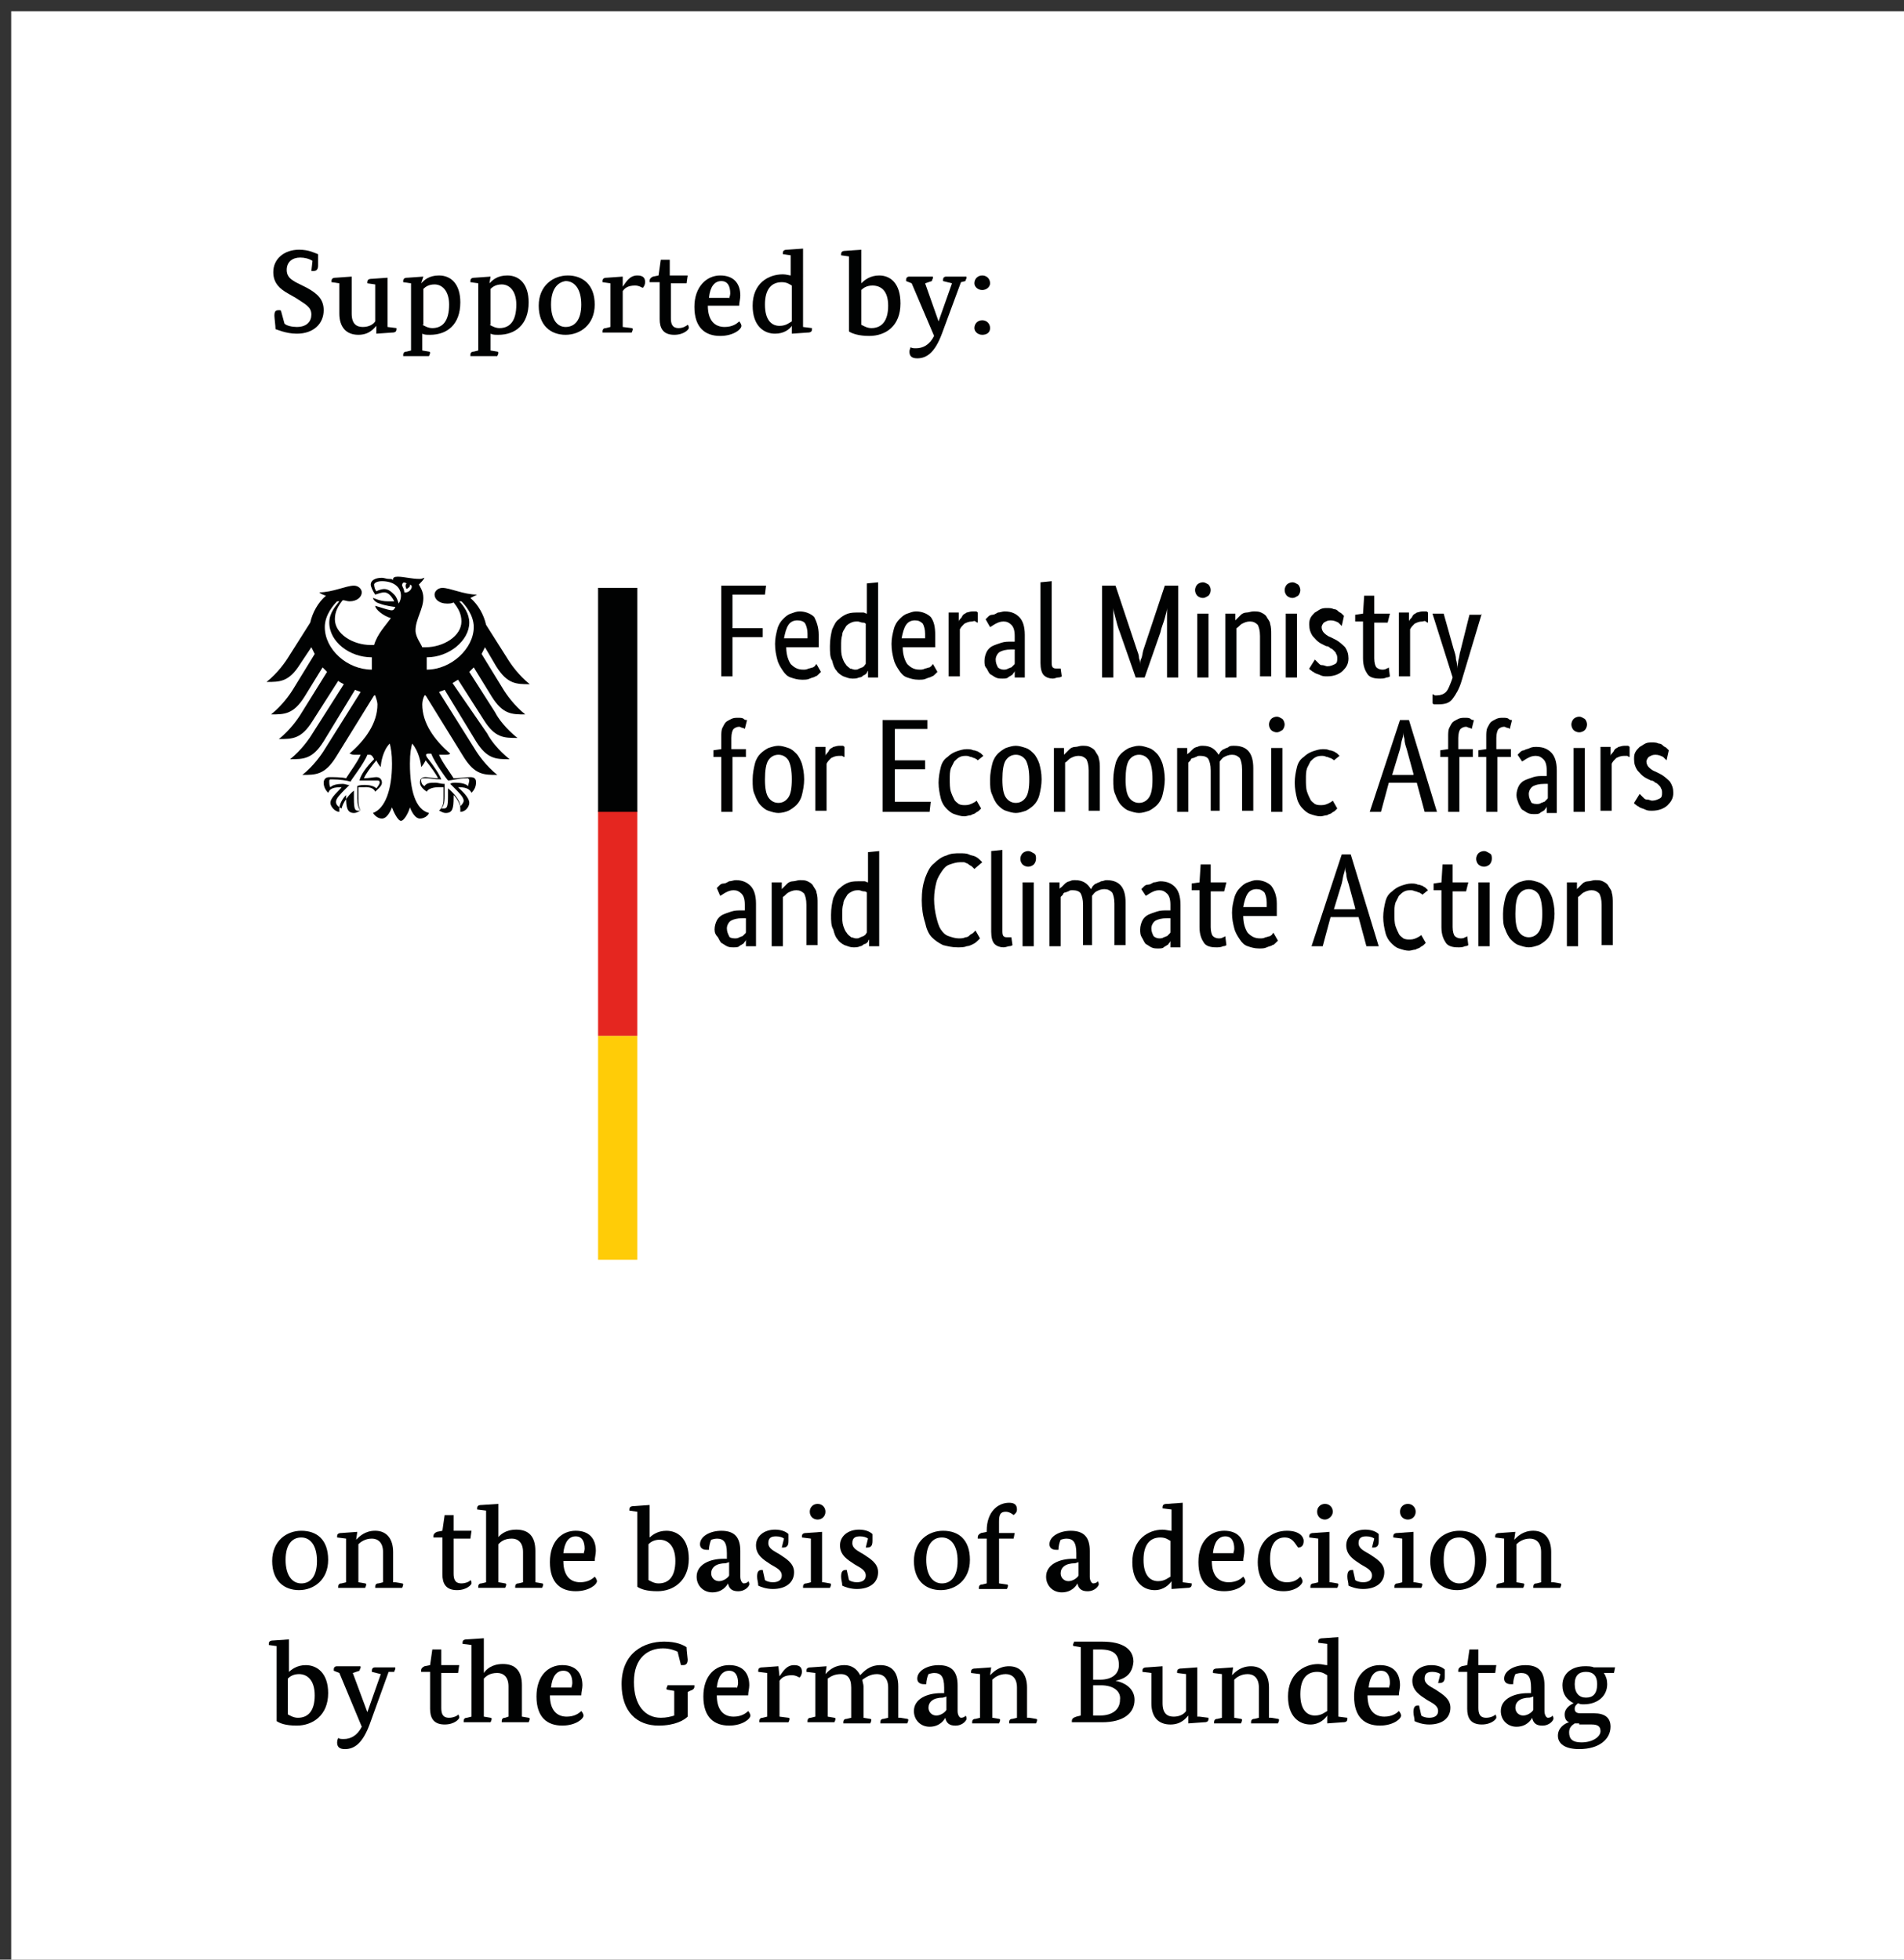
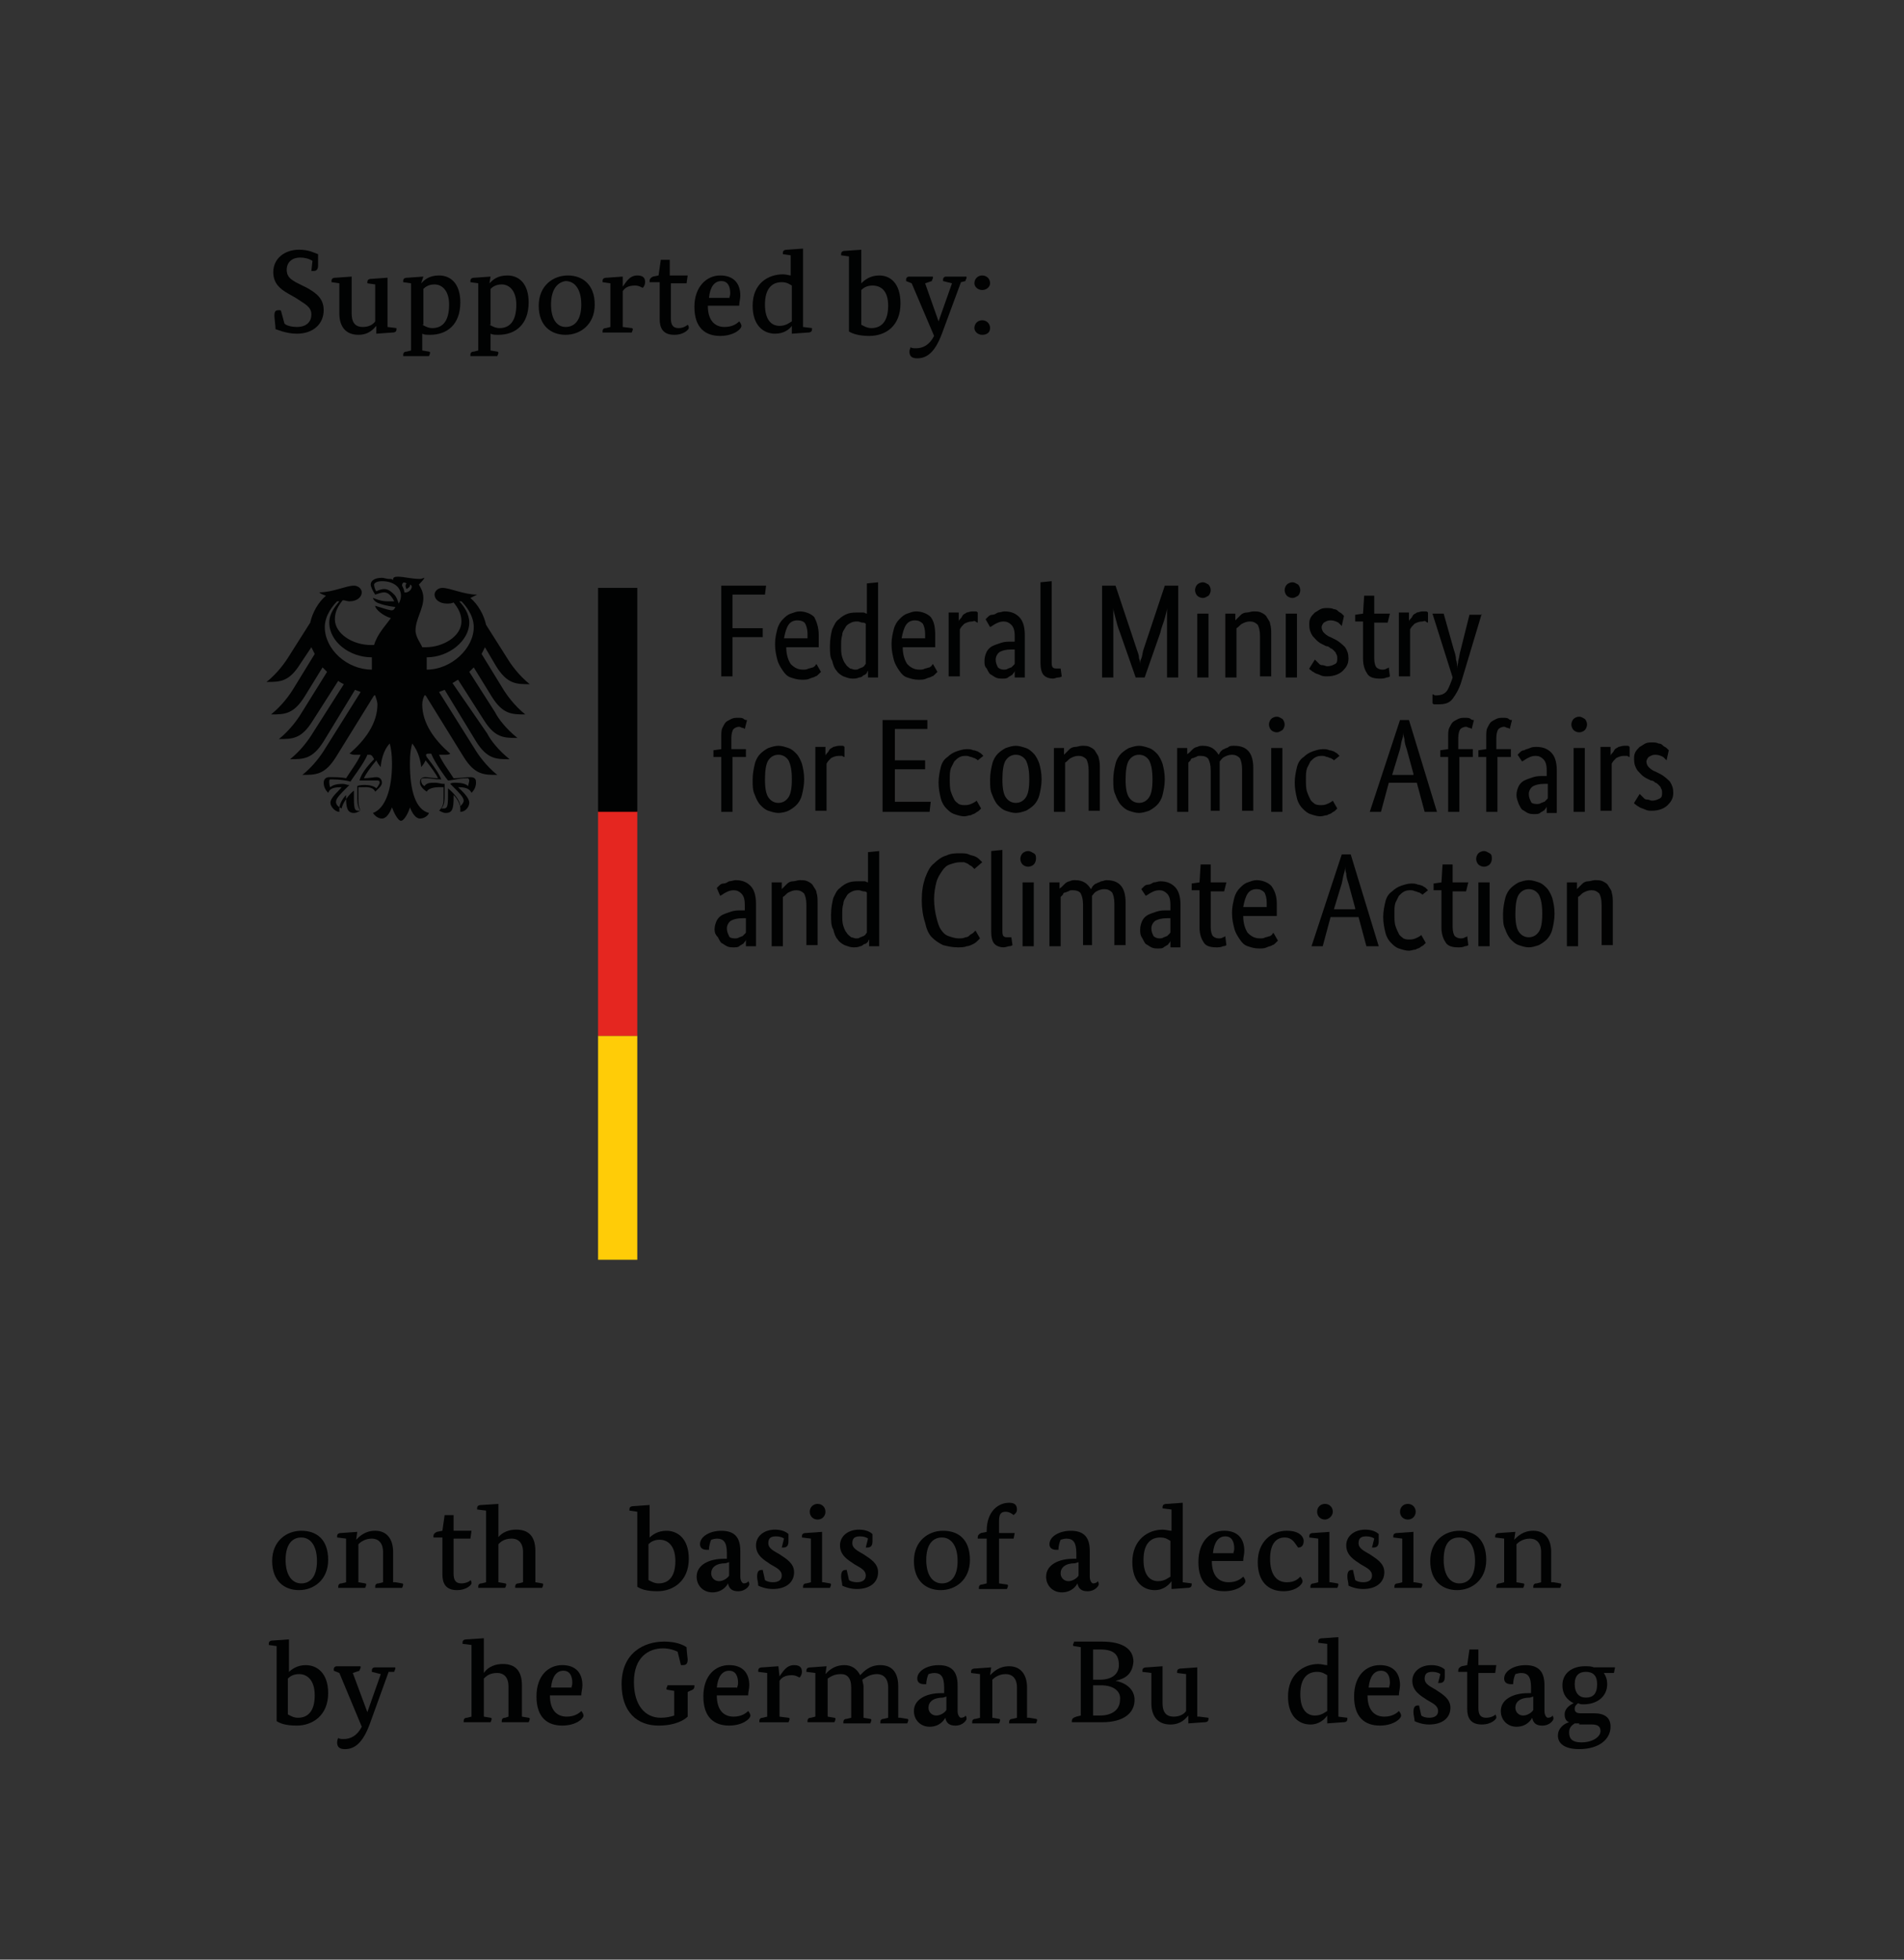
<svg xmlns="http://www.w3.org/2000/svg" version="1.1" id="Ebene_1" x="0px" y="0px" width="170px" height="175px" viewBox="0 0 170 175" enable-background="new 0 0 170 175" xml:space="preserve">
  <rect x="0" y="0" width="170" height="175" fill="#333333" stroke="none" />
  <g>
    <g id="Hintergrund">
-       <rect x="1" y="1" fill="#FFFFFF" width="170" height="175" />
-     </g>
+       </g>
    <g>
      <path fill="#010202" d="M27.9,23.3c-0.3-0.2-0.7-0.3-1.1-0.3c-0.7,0-1.2,0.4-1.2,1.1c0,0.7,0.5,0.9,0.8,1.1l1,0.5    c0.9,0.5,1.5,1,1.5,2c0,1.2-0.9,2.1-2.4,2.1c-1,0-1.8-0.4-1.9-0.4c0-0.3-0.1-1-0.1-1.2c0-0.4,0.1-0.5,0.4-0.5c0.1,0,0.2,0,0.2,0.1    l0.3,1.1c0.2,0.2,0.7,0.3,1.1,0.3c0.9,0,1.3-0.5,1.3-1.1c0-0.7-0.5-0.9-1.4-1.5l-0.7-0.4c-0.7-0.4-1.3-0.9-1.3-1.9    c0-1.2,1-2,2.3-2c0.9,0,1.4,0.3,1.7,0.4c0,0,0,0.9,0,1c0,0.3-0.1,0.5-0.4,0.5c-0.1,0-0.2,0-0.2,0L27.9,23.3z" />
      <path fill="#010202" d="M34.6,29.2l0.8,0.1c0,0,0,0,0,0.1c0,0.2-0.1,0.3-0.4,0.3l-1.4,0.1v-0.7l0,0c-0.2,0.2-0.6,0.8-1.6,0.8    c-1.1,0-1.7-0.7-1.7-1.9v-2.7l-0.7-0.1v-0.1c0-0.2,0.1-0.3,0.4-0.3l1.4-0.1V28c0,1,0.5,1.2,1,1.2s0.9-0.2,1.1-0.5v-3.3l-0.7-0.1    v-0.1c0-0.2,0.1-0.3,0.4-0.3l1.4-0.1V29.2L34.6,29.2z" />
      <path fill="#010202" d="M37.6,25.3L37.6,25.3c0.3-0.3,0.7-0.7,1.6-0.7c1.1,0,1.9,0.8,1.9,2.4c0,2-1.2,2.9-2.7,2.9    c-0.3,0-0.5,0-0.7-0.1v1.5l0.6,0.1c0.1,0,0.1,0.1,0.1,0.1c0,0.1-0.1,0.3-0.1,0.3H36v-0.1c0-0.2,0.1-0.3,0.3-0.3l0.4-0.1v-6    L36,25.2v-0.1c0-0.2,0.1-0.3,0.4-0.3l1.4-0.1L37.6,25.3z M37.7,29c0.2,0.1,0.5,0.3,0.9,0.3c0.9,0,1.5-0.6,1.5-2.1    c0-1.2-0.6-1.8-1.3-1.8c-0.5,0-0.8,0.2-1,0.4V29H37.7z" />
      <path fill="#010202" d="M43.7,25.3L43.7,25.3c0.3-0.3,0.7-0.7,1.6-0.7c1.1,0,1.9,0.8,1.9,2.4c0,2-1.2,2.9-2.7,2.9    c-0.3,0-0.5,0-0.7-0.1v1.5l0.6,0.1c0.1,0,0.1,0.1,0.1,0.1c0,0.1-0.1,0.3-0.1,0.3H42v-0.1c0-0.2,0.1-0.3,0.3-0.3l0.4-0.1v-6    L42,25.2v-0.1c0-0.2,0.1-0.3,0.4-0.3l1.4-0.1L43.7,25.3z M43.7,29c0.2,0.1,0.5,0.3,0.9,0.3c0.9,0,1.5-0.6,1.5-2.1    c0-1.2-0.6-1.8-1.3-1.8c-0.5,0-0.8,0.2-1,0.4V29H43.7z" />
      <path fill="#010202" d="M53.1,27.2c0,1.8-1.3,2.7-2.6,2.7s-2.4-0.8-2.4-2.6c0-1.8,1.3-2.7,2.6-2.7C52,24.6,53.1,25.4,53.1,27.2z     M49.2,27.2c0,1.4,0.6,2,1.3,2c0.8,0,1.4-0.6,1.4-2c0-1.4-0.6-2.1-1.4-2.1C49.8,25.2,49.2,25.8,49.2,27.2z" />
      <path fill="#010202" d="M55.6,25.6L55.6,25.6c0.3-0.4,0.6-1,1.3-1c0.5,0,0.7,0.2,0.7,0.6c0,0.2-0.1,0.4-0.2,0.5    c-0.1,0-0.3-0.2-0.7-0.2c-0.6,0-0.9,0.2-1.1,0.5v3.2l0.8,0.1c0.1,0,0.1,0.1,0.1,0.1c0,0.1-0.1,0.3-0.1,0.3h-2.6v-0.1    c0-0.2,0.1-0.3,0.3-0.3l0.4-0.1v-3.9l-0.7-0.1v-0.1c0-0.2,0.1-0.3,0.4-0.3l1.4-0.1V25.6z" />
      <path fill="#010202" d="M61.3,25.3h-1.4v3.1c0,0.5,0.1,0.9,0.7,0.9c0.4,0,0.7-0.2,0.8-0.3c0.1,0.1,0.1,0.2,0.1,0.3    c0,0.1-0.4,0.6-1.3,0.6c-1,0-1.3-0.6-1.3-1.4v-3.3H58v-0.1c0-0.2,0.1-0.3,0.3-0.4l0.5-0.1l0.2-1.4h0.8v1.4h1.6L61.3,25.3z" />
      <path fill="#010202" d="M63.2,27.3c0,1.3,0.6,1.9,1.5,1.9c0.7,0,1.1-0.3,1.3-0.5c0.1,0.1,0.2,0.3,0.2,0.4c0,0.3-0.7,0.9-1.9,0.9    C63,30,62,29.3,62,27.4c0-1.8,1.1-2.8,2.3-2.8c1.2,0,1.8,0.7,1.8,1.8c0,0.3-0.1,0.6-0.1,0.9H63.2z M65.1,26.7    c0-0.1,0.1-0.3,0.1-0.5c0-0.6-0.2-1.1-0.8-1.1s-1,0.5-1.1,1.5h1.8V26.7z" />
      <path fill="#010202" d="M71.7,29.2l0.8,0.1c0,0,0,0,0,0.1c0,0.2-0.1,0.3-0.4,0.3l-1.4,0.1v-0.7l0,0c-0.2,0.3-0.7,0.7-1.5,0.7    c-1,0-2-0.7-2-2.5c0-2,1.4-2.8,2.7-2.8c0.3,0,0.6,0.1,0.7,0.1v-1.8l-0.7-0.1v-0.1c0-0.2,0.1-0.3,0.4-0.3l1.4-0.1V29.2z M70.7,25.5    c-0.2-0.1-0.4-0.3-0.9-0.3c-0.9,0-1.5,0.6-1.5,2c0,1.4,0.6,1.9,1.3,1.9c0.6,0,0.9-0.3,1.1-0.4V25.5z" />
      <path fill="#010202" d="M76.9,25.3L76.9,25.3c0.3-0.3,0.8-0.7,1.6-0.7c1,0,1.9,0.7,1.9,2.5c0,2-1.3,2.9-2.8,2.9    c-0.9,0-1.5-0.2-1.8-0.4v-6.7l-0.7-0.1v-0.1c0-0.2,0.1-0.3,0.4-0.3l1.4-0.1V25.3z M76.9,29c0.2,0.1,0.5,0.3,0.9,0.3    c0.9,0,1.5-0.6,1.5-2c0-1.4-0.7-1.8-1.4-1.8c-0.5,0-0.8,0.2-1,0.4V29z" />
      <path fill="#010202" d="M85.8,25.2l-1.7,4.6c-0.6,1.6-1.3,2.2-2.2,2.2c-0.5,0-0.7-0.2-0.7-0.6c0-0.2,0.1-0.3,0.1-0.4    c0.1,0.1,0.3,0.1,0.5,0.1c0.6,0,1.2-0.3,1.6-1.1l-2-4.7l-0.5-0.2V25c0-0.2,0.1-0.3,0.3-0.3h2c0.1,0,0.1,0,0.1,0.1    c0,0.1-0.1,0.2-0.1,0.3l-0.6,0.2l1.2,3.4l0,0l1.2-3.4l-0.8-0.2V25c0-0.2,0.1-0.3,0.3-0.3h1.7c0.1,0,0.1,0,0.1,0.1    c0,0.1-0.1,0.2-0.1,0.3L85.8,25.2z" />
      <path fill="#010202" d="M87.7,25.9c-0.4,0-0.7-0.3-0.7-0.6c0-0.4,0.3-0.7,0.7-0.7c0.399,0,0.7,0.3,0.7,0.7    C88.4,25.6,88.1,25.9,87.7,25.9z M87.7,29.9c-0.4,0-0.7-0.3-0.7-0.6c0-0.4,0.3-0.7,0.7-0.7c0.399,0,0.7,0.3,0.7,0.7    C88.4,29.7,88.1,29.9,87.7,29.9z" />
    </g>
    <g>
      <path fill="#010202" d="M29.3,139.3c0,1.8-1.3,2.7-2.6,2.7c-1.3,0-2.4-0.8-2.4-2.6c0-1.801,1.3-2.7,2.6-2.7    C28.3,136.7,29.3,137.5,29.3,139.3z M25.5,139.3c0,1.4,0.6,2.101,1.4,2.101c0.8,0,1.4-0.601,1.4-2c0-1.4-0.6-2.101-1.4-2.101    C26.1,137.3,25.5,137.9,25.5,139.3z" />
      <path fill="#010202" d="M35.3,141.3l0.6,0.101c0.1,0,0.1,0.1,0.1,0.1c0,0.1-0.1,0.3-0.1,0.3h-2.4v-0.1c0-0.2,0.1-0.3,0.3-0.3    l0.4-0.101v-2.7c0-0.899-0.5-1.199-1-1.199c-0.6,0-1,0.3-1.2,0.5v3.399l0.6,0.101c0.1,0,0.1,0.1,0.1,0.1c0,0.1-0.1,0.3-0.1,0.3    h-2.4v-0.1c0-0.2,0.1-0.3,0.3-0.3l0.4-0.101V137.4l-0.8-0.101v-0.1c0-0.2,0.1-0.3,0.4-0.3l1.4-0.101l-0.1,0.7l0,0    c0.3-0.3,0.8-0.8,1.7-0.8c1,0,1.6,0.7,1.6,1.899v2.7H35.3z" />
      <path fill="#010202" d="M42,137.4h-1.5v3.1c0,0.5,0.1,0.9,0.7,0.9c0.4,0,0.8-0.2,0.8-0.301c0.1,0.101,0.1,0.2,0.1,0.301    c0,0.1-0.4,0.6-1.3,0.6c-1,0-1.3-0.6-1.3-1.4v-3.3h-0.8v-0.1c0-0.2,0.1-0.3,0.3-0.4l0.5-0.1l0.2-1.4h0.8v1.4h1.6L42,137.4z" />
      <path fill="#010202" d="M44.4,137.4L44.4,137.4c0.2-0.301,0.7-0.801,1.7-0.801c1.1,0,1.7,0.601,1.7,1.9v2.8l0.6,0.101    c0.1,0,0.1,0.1,0.1,0.1c0,0.1-0.1,0.3-0.1,0.3H46v-0.1c0-0.2,0.1-0.3,0.3-0.3l0.4-0.101v-2.7c0-0.899-0.5-1.199-1-1.199    c-0.7,0-1,0.3-1.2,0.5v3.399l0.6,0.101c0.1,0,0.1,0.1,0.1,0.1c0,0.1-0.1,0.3-0.1,0.3h-2.4v-0.1c0-0.2,0.1-0.3,0.3-0.3l0.4-0.101    V134.9l-0.8-0.101v-0.1c0-0.2,0.1-0.3,0.4-0.3l1.5-0.101v3.101H44.4z" />
-       <path fill="#010202" d="M50.3,139.4c0,1.3,0.6,1.899,1.5,1.899c0.7,0,1.1-0.3,1.3-0.5c0.1,0.101,0.2,0.3,0.2,0.4    c0,0.3-0.7,0.899-1.9,0.899c-1.3,0-2.3-0.699-2.3-2.6s1.1-2.8,2.3-2.8c1.2,0,1.8,0.7,1.8,1.8c0,0.3-0.1,0.6-0.1,0.9H50.3    L50.3,139.4z M52.1,138.8c0-0.1,0.1-0.3,0.1-0.5c0-0.6-0.2-1.1-0.8-1.1s-1,0.5-1.1,1.5h1.8V138.8z" />
      <path fill="#010202" d="M57.9,137.4L57.9,137.4c0.3-0.301,0.8-0.7,1.6-0.7c1,0,2,0.7,2,2.5c0,2-1.4,2.899-2.8,2.899    c-1,0-1.5-0.199-1.8-0.399V135l-0.7-0.1V134.8c0-0.2,0.1-0.3,0.4-0.3l1.4-0.1v3H57.9z M57.9,141.1c0.2,0.101,0.5,0.301,0.9,0.301    c0.9,0,1.5-0.601,1.5-2c0-1.4-0.7-1.9-1.4-1.9c-0.5,0-0.8,0.2-1,0.4V141.1z" />
      <path fill="#010202" d="M66.1,140.8c0,0.4,0.2,0.601,0.3,0.601c0.2,0,0.4-0.101,0.4-0.2c0.1,0.1,0.1,0.2,0.1,0.3s-0.3,0.6-1,0.6    c-0.5,0-0.8-0.199-0.9-0.699l0,0c-0.1,0.199-0.5,0.8-1.4,0.8c-0.8,0-1.4-0.601-1.4-1.4c0-1.1,1.2-1.6,2.4-1.6h0.3v-0.5    c0-1-0.3-1.3-0.9-1.3c-0.2,0-0.5,0.1-0.5,0.1c-0.1,0.2-0.2,0.6-0.2,0.9h-0.2c-0.4,0-0.6-0.2-0.6-0.5c0-0.7,0.9-1.2,1.9-1.2    c1.2,0,1.7,0.6,1.7,1.8V140.8z M64.8,139.6c-0.9,0-1.3,0.4-1.3,0.9c0,0.4,0.3,0.7,0.7,0.7c0.4,0,0.8-0.3,0.9-0.5v-1.2L64.8,139.6z    " />
      <path fill="#010202" d="M70,137.4c-0.1-0.101-0.4-0.2-0.7-0.2c-0.4,0-0.7,0.1-0.7,0.6s0.5,0.7,1,1c0.6,0.4,1.3,0.8,1.3,1.601    c0,0.899-0.7,1.5-1.9,1.5c-0.6,0-1.1-0.2-1.3-0.301c0-0.3-0.1-0.5-0.1-0.8c0-0.399,0.1-0.6,0.4-0.6c0.1,0,0.1,0,0.1,0l0.2,0.899    c0.1,0.101,0.4,0.2,0.7,0.2c0.5,0,0.8-0.2,0.8-0.6c0-0.5-0.5-0.7-1-1c-0.6-0.4-1.3-0.8-1.3-1.7c0-0.8,0.7-1.4,1.7-1.4    c0.6,0,1,0.2,1.2,0.4c0,0.1,0,0.4,0,0.6c0,0.4-0.1,0.601-0.5,0.601c-0.1,0-0.1,0-0.1,0L70,137.4z" />
      <path fill="#010202" d="M73.5,141.3l0.6,0.101c0.1,0,0.1,0.1,0.1,0.1c0,0.1-0.1,0.3-0.1,0.3h-2.4v-0.1c0-0.2,0.1-0.3,0.3-0.3    l0.4-0.101V137.4l-0.8-0.101v-0.1c0-0.2,0.1-0.3,0.4-0.3l1.4-0.101v4.5H73.5z M73,135.7c-0.4,0-0.7-0.3-0.7-0.7s0.3-0.7,0.7-0.7    s0.7,0.3,0.7,0.7S73.4,135.7,73,135.7z" />
      <path fill="#010202" d="M77.5,137.4c-0.1-0.101-0.4-0.2-0.7-0.2c-0.4,0-0.7,0.1-0.7,0.6s0.5,0.7,1,1c0.6,0.4,1.3,0.8,1.3,1.601    c0,0.899-0.7,1.5-1.9,1.5c-0.6,0-1.1-0.2-1.3-0.301c0-0.3-0.1-0.5-0.1-0.8c0-0.399,0.1-0.6,0.4-0.6c0.1,0,0.1,0,0.1,0l0.2,0.899    c0.1,0.101,0.4,0.2,0.7,0.2c0.5,0,0.8-0.2,0.8-0.6c0-0.5-0.5-0.7-1-1c-0.6-0.4-1.3-0.8-1.3-1.7c0-0.8,0.7-1.4,1.7-1.4    c0.6,0,1,0.2,1.2,0.4c0,0.1,0,0.4,0,0.6c0,0.4-0.1,0.601-0.5,0.601c-0.1,0-0.1,0-0.1,0L77.5,137.4z" />
      <path fill="#010202" d="M86.6,139.3c0,1.8-1.3,2.7-2.6,2.7s-2.4-0.8-2.4-2.6c0-1.801,1.3-2.7,2.6-2.7    C85.6,136.7,86.6,137.5,86.6,139.3z M82.7,139.3c0,1.4,0.6,2.101,1.4,2.101c0.8,0,1.4-0.601,1.4-2c0-1.4-0.6-2.101-1.4-2.101    C83.3,137.3,82.7,137.9,82.7,139.3z" />
      <path fill="#010202" d="M90.5,137.4h-1.3v4l0.7,0.1c0.1,0,0.1,0.1,0.1,0.1c0,0.101-0.1,0.301-0.1,0.301h-2.5V141.8    c0-0.2,0.1-0.3,0.3-0.3l0.399-0.1v-4h-0.8V137.3c0-0.2,0.101-0.3,0.3-0.399l0.5-0.101v-0.1c0-1.7,1-2.5,2-2.5    c0.5,0,0.7,0.2,0.7,0.6c0,0.3-0.2,0.4-0.3,0.5c-0.1-0.1-0.4-0.3-0.7-0.3c-0.5,0-0.6,0.3-0.6,0.9c0,0.3,0,1,0,1H90.6L90.5,137.4z" />
      <path fill="#010202" d="M97.3,140.8c0,0.4,0.2,0.601,0.3,0.601c0.2,0,0.4-0.101,0.4-0.2c0.1,0.1,0.1,0.2,0.1,0.3s-0.3,0.6-1,0.6    c-0.5,0-0.8-0.199-0.899-0.699l0,0c-0.101,0.199-0.5,0.8-1.4,0.8c-0.8,0-1.399-0.601-1.399-1.4c0-1.1,1.199-1.6,2.399-1.6h0.3    v-0.5c0-1-0.3-1.3-0.899-1.3c-0.2,0-0.5,0.1-0.5,0.1c-0.101,0.2-0.2,0.6-0.2,0.9h-0.2c-0.399,0-0.6-0.2-0.6-0.5    c0-0.7,0.899-1.2,1.899-1.2c1.2,0,1.7,0.6,1.7,1.8V140.8z M96,139.6c-0.9,0-1.3,0.4-1.3,0.9c0,0.4,0.3,0.7,0.7,0.7    c0.399,0,0.8-0.3,0.899-0.5v-1.2L96,139.6z" />
      <path fill="#010202" d="M105.6,141.3l0.801,0.101c0,0,0,0,0,0.1c0,0.2-0.101,0.3-0.4,0.3l-1.4,0.101v-0.7l0,0    c-0.199,0.3-0.699,0.8-1.5,0.8c-1,0-2-0.7-2-2.5c0-2,1.4-2.9,2.7-2.9c0.3,0,0.601,0.101,0.8,0.101v-1.9l-0.8-0.1V134.6    c0-0.199,0.101-0.3,0.4-0.3l1.399-0.1V141.3z M104.5,137.6c-0.2-0.1-0.4-0.3-0.9-0.3c-0.899,0-1.5,0.601-1.5,2    c0,1.4,0.601,1.9,1.301,1.9c0.6,0,0.899-0.3,1.1-0.4V137.6z" />
      <path fill="#010202" d="M108.2,139.4c0,1.3,0.6,1.899,1.5,1.899c0.7,0,1.1-0.3,1.3-0.5c0.1,0.101,0.2,0.3,0.2,0.4    c0,0.3-0.7,0.899-1.9,0.899c-1.3,0-2.3-0.699-2.3-2.6s1.1-2.8,2.3-2.8s1.8,0.7,1.8,1.8c0,0.3-0.1,0.6-0.1,0.9H108.2L108.2,139.4z     M110.1,138.8c0-0.1,0.101-0.3,0.101-0.5c0-0.6-0.2-1.1-0.8-1.1c-0.601,0-1,0.5-1.101,1.5h1.8V138.8z" />
      <path fill="#010202" d="M114.7,137.3c-0.7,0-1.3,0.5-1.3,1.9c0,1.3,0.5,2.1,1.5,2.1c0.699,0,1-0.3,1.199-0.5    c0.101,0.101,0.2,0.3,0.2,0.4c0,0.3-0.6,0.899-1.7,0.899c-1.399,0-2.3-0.899-2.3-2.6c0-1.8,1.2-2.8,2.601-2.8    c1.199,0,1.5,0.6,1.5,0.899c0,0.301-0.101,0.601-0.5,0.601C115.6,137.8,115.4,137.3,114.7,137.3z" />
      <path fill="#010202" d="M118.8,141.3l0.601,0.101c0.1,0,0.1,0.1,0.1,0.1c0,0.1-0.1,0.3-0.1,0.3H117v-0.1c0-0.2,0.1-0.3,0.3-0.3    l0.4-0.101V137.4l-0.8-0.101v-0.1c0-0.2,0.1-0.3,0.399-0.3l1.4-0.101v4.5H118.8z M118.3,135.7c-0.399,0-0.7-0.3-0.7-0.7    s0.301-0.7,0.7-0.7c0.4,0,0.7,0.3,0.7,0.7S118.6,135.7,118.3,135.7z" />
      <path fill="#010202" d="M122.7,137.4c-0.101-0.101-0.4-0.2-0.7-0.2c-0.4,0-0.7,0.1-0.7,0.6s0.5,0.7,1,1    c0.601,0.4,1.3,0.8,1.3,1.601c0,0.899-0.699,1.5-1.899,1.5c-0.601,0-1.101-0.2-1.3-0.301c0-0.3-0.101-0.5-0.101-0.8    c0-0.399,0.101-0.6,0.4-0.6c0.1,0,0.1,0,0.1,0l0.2,0.899c0.1,0.101,0.4,0.2,0.7,0.2c0.5,0,0.8-0.2,0.8-0.6c0-0.5-0.5-0.7-1-1    c-0.6-0.4-1.3-0.8-1.3-1.7c0-0.8,0.7-1.4,1.7-1.4c0.6,0,1,0.2,1.199,0.4c0,0.1,0,0.4,0,0.6c0,0.4-0.1,0.601-0.5,0.601    c-0.1,0-0.1,0-0.1,0L122.7,137.4z" />
      <path fill="#010202" d="M126.3,141.3l0.601,0.101c0.1,0,0.1,0.1,0.1,0.1c0,0.1-0.1,0.3-0.1,0.3h-2.4v-0.1c0-0.2,0.1-0.3,0.3-0.3    l0.4-0.101V137.4l-0.8-0.101v-0.1c0-0.2,0.1-0.3,0.399-0.3l1.4-0.101v4.5H126.3z M125.7,135.7c-0.4,0-0.7-0.3-0.7-0.7    s0.3-0.7,0.7-0.7c0.399,0,0.7,0.3,0.7,0.7S126.1,135.7,125.7,135.7z" />
      <path fill="#010202" d="M132.7,139.3c0,1.8-1.3,2.7-2.601,2.7c-1.3,0-2.399-0.8-2.399-2.6c0-1.801,1.3-2.7,2.6-2.7    C131.7,136.7,132.7,137.5,132.7,139.3z M128.9,139.3c0,1.4,0.6,2.101,1.399,2.101s1.4-0.601,1.4-2c0-1.4-0.601-2.101-1.4-2.101    C129.4,137.3,128.9,137.9,128.9,139.3z" />
      <path fill="#010202" d="M138.7,141.3l0.6,0.101c0.101,0,0.101,0.1,0.101,0.1c0,0.1-0.101,0.3-0.101,0.3H136.9v-0.1    c0-0.2,0.1-0.3,0.3-0.3l0.399-0.101v-2.7c0-0.899-0.5-1.199-1-1.199c-0.6,0-1,0.3-1.199,0.5v3.399l0.6,0.101    c0.1,0,0.1,0.1,0.1,0.1c0,0.1-0.1,0.3-0.1,0.3h-2.4v-0.1c0-0.2,0.101-0.3,0.301-0.3l0.399-0.101V137.4l-0.8-0.101v-0.1    c0-0.2,0.1-0.3,0.4-0.3l1.399-0.101l-0.1,0.7l0,0c0.3-0.3,0.8-0.8,1.7-0.8c1,0,1.6,0.7,1.6,1.899v2.7H138.7z" />
      <path fill="#010202" d="M25.7,149.4L25.7,149.4c0.3-0.301,0.8-0.7,1.6-0.7c1,0,2,0.7,2,2.5c0,2-1.4,2.899-2.8,2.899    c-1,0-1.5-0.199-1.8-0.399V147l-0.7-0.1V146.8c0-0.2,0.1-0.3,0.4-0.3l1.4-0.1v3H25.7z M25.7,153.1c0.2,0.101,0.5,0.301,0.9,0.301    c0.9,0,1.5-0.601,1.5-2c0-1.4-0.7-1.9-1.4-1.9c-0.5,0-0.8,0.2-1,0.4V153.1z" />
      <path fill="#010202" d="M34.7,149.3L33,154c-0.6,1.6-1.3,2.2-2.2,2.2c-0.5,0-0.7-0.2-0.7-0.601c0-0.199,0.1-0.399,0.1-0.399    c0.1,0.1,0.3,0.1,0.5,0.1c0.6,0,1.2-0.3,1.6-1.1l-2-4.8l-0.5-0.2V149.1c0-0.199,0.1-0.3,0.3-0.3h2c0.1,0,0.1,0,0.1,0.101    c0,0.1-0.1,0.199-0.1,0.3l-0.6,0.2l1.3,3.5l0,0l1.2-3.4l-0.8-0.2v-0.1c0-0.2,0.1-0.3,0.3-0.3h1.7c0.1,0,0.1,0,0.1,0.1    s-0.1,0.2-0.1,0.3H34.7z" />
-       <path fill="#010202" d="M40.9,149.4h-1.5v3.1c0,0.5,0.1,0.9,0.7,0.9c0.4,0,0.8-0.2,0.8-0.301C41,153.2,41,153.3,41,153.4    c0,0.1-0.4,0.6-1.3,0.6c-1,0-1.3-0.6-1.3-1.4v-3.3h-0.8v-0.1c0-0.2,0.1-0.3,0.3-0.4l0.5-0.1l0.2-1.4h0.8v1.4H41L40.9,149.4z" />
      <path fill="#010202" d="M43.2,149.4L43.2,149.4c0.2-0.301,0.7-0.801,1.7-0.801c1.1,0,1.7,0.601,1.7,1.9v2.8l0.6,0.101    c0.1,0,0.1,0.1,0.1,0.1c0,0.1-0.1,0.3-0.1,0.3h-2.4v-0.1c0-0.2,0.1-0.3,0.3-0.3l0.3-0.101v-2.7c0-0.899-0.5-1.199-1-1.199    c-0.7,0-1,0.3-1.2,0.5v3.399l0.6,0.101c0.1,0,0.1,0.1,0.1,0.1c0,0.1-0.1,0.3-0.1,0.3h-2.4v-0.1c0-0.2,0.1-0.3,0.3-0.3l0.4-0.101    V146.9l-0.8-0.101v-0.1c0-0.2,0.1-0.3,0.4-0.3l1.5-0.101V149.4z" />
      <path fill="#010202" d="M49.1,151.4c0,1.3,0.6,1.899,1.5,1.899c0.7,0,1.1-0.3,1.3-0.5c0.1,0.101,0.2,0.3,0.2,0.4    c0,0.3-0.7,0.899-1.9,0.899c-1.3,0-2.3-0.699-2.3-2.6s1.1-2.8,2.3-2.8c1.2,0,1.8,0.7,1.8,1.8c0,0.3-0.1,0.6-0.1,0.9H49.1    L49.1,151.4z M51,150.8c0-0.1,0.1-0.3,0.1-0.5c0-0.6-0.2-1.1-0.8-1.1c-0.6,0-1,0.5-1.1,1.5H51V150.8z" />
      <path fill="#010202" d="M60.5,147.5c-0.2-0.1-0.7-0.3-1.3-0.3c-1.3,0-2.6,0.8-2.6,3c0,2.1,1,3.2,2.4,3.2c0.5,0,0.9-0.101,1.2-0.2    V151l-0.6-0.1c-0.1,0-0.1-0.101-0.1-0.101c0-0.1,0.1-0.2,0.1-0.3H62v0.1c0,0.2-0.1,0.301-0.4,0.4l-0.2,0.1v2.2    c-0.3,0.3-1.1,0.8-2.6,0.8c-1.9,0-3.3-1.199-3.3-3.699c0-2.801,2-3.801,3.8-3.801c1.1,0,1.7,0.301,2,0.5c0,0.301,0.1,1,0.1,1.101    c0,0.3-0.1,0.5-0.4,0.5c-0.1,0-0.2,0-0.2,0L60.5,147.5z" />
      <path fill="#010202" d="M64,151.4c0,1.3,0.6,1.899,1.5,1.899c0.7,0,1.1-0.3,1.3-0.5c0.1,0.101,0.2,0.3,0.2,0.4    c0,0.3-0.7,0.899-1.9,0.899c-1.3,0-2.3-0.699-2.3-2.6s1.1-2.8,2.3-2.8c1.2,0,1.8,0.7,1.8,1.8c0,0.3-0.1,0.6-0.1,0.9H64L64,151.4z     M65.8,150.8c0-0.1,0.1-0.3,0.1-0.5c0-0.6-0.2-1.1-0.8-1.1s-1,0.5-1.1,1.5h1.8V150.8z" />
      <path fill="#010202" d="M69.6,149.7L69.6,149.7c0.3-0.4,0.6-1,1.3-1c0.5,0,0.7,0.2,0.7,0.6c0,0.2-0.1,0.4-0.2,0.5    c-0.1,0-0.3-0.2-0.7-0.2c-0.6,0-0.9,0.2-1.1,0.5v3.2l0.8,0.101c0.1,0,0.1,0.1,0.1,0.1c0,0.1-0.1,0.3-0.1,0.3h-2.6v-0.1    c0-0.2,0.1-0.3,0.3-0.3l0.4-0.101V149.4l-0.8-0.101v-0.1c0-0.2,0.1-0.3,0.4-0.3l1.4-0.101L69.6,149.7z" />
      <path fill="#010202" d="M80.4,153.4l0.6,0.1c0.1,0,0.1,0.1,0.1,0.1c0,0.101-0.1,0.301-0.1,0.301h-2.4V153.8c0-0.2,0.1-0.3,0.3-0.3    l0.4-0.1v-2.7c0-0.9-0.5-1.2-1-1.2c-0.6,0-1,0.3-1.3,0.5c0,0.2,0.1,0.4,0.1,0.6v2.801l0.6,0.1c0.1,0,0.1,0.1,0.1,0.1    c0,0.101-0.1,0.301-0.1,0.301h-2.4V153.8c0-0.2,0.1-0.3,0.3-0.3l0.4-0.1v-2.7c0-0.9-0.4-1.2-0.9-1.2c-0.6,0-0.9,0.2-1.2,0.4v3.399    l0.6,0.101c0.1,0,0.1,0.1,0.1,0.1c0,0.1-0.1,0.3-0.1,0.3h-2.4v-0.1c0-0.2,0.1-0.3,0.3-0.3l0.4-0.101V149.4L72,149.3v-0.1    c0-0.2,0.1-0.3,0.4-0.3l1.4-0.101l-0.1,0.7l0,0c0.2-0.2,0.7-0.8,1.7-0.8c0.6,0,1.1,0.3,1.4,0.899c0.3-0.3,0.8-0.899,1.8-0.899    s1.6,0.6,1.6,1.899v2.801H80.4z" />
      <path fill="#010202" d="M85.5,152.8c0,0.4,0.2,0.601,0.3,0.601c0.2,0,0.4-0.101,0.4-0.2c0.1,0.1,0.1,0.2,0.1,0.3s-0.3,0.6-1,0.6    c-0.5,0-0.8-0.199-0.9-0.699l0,0c-0.1,0.199-0.5,0.8-1.4,0.8c-0.8,0-1.4-0.601-1.4-1.4c0-1.1,1.2-1.6,2.4-1.6h0.3v-0.5    c0-1-0.3-1.3-0.9-1.3c-0.2,0-0.5,0.1-0.5,0.1c-0.1,0.2-0.2,0.6-0.2,0.9h-0.2c-0.4,0-0.6-0.2-0.6-0.5c0-0.7,0.9-1.2,1.9-1.2    c1.2,0,1.7,0.6,1.7,1.8V152.8z M84.2,151.6c-0.9,0-1.3,0.4-1.3,0.9c0,0.4,0.3,0.7,0.7,0.7s0.8-0.3,0.9-0.5v-1.2L84.2,151.6z" />
      <path fill="#010202" d="M91.9,153.4l0.6,0.1c0.1,0,0.1,0.1,0.1,0.1c0,0.101-0.1,0.301-0.1,0.301h-2.4V153.8    c0-0.2,0.101-0.3,0.301-0.3l0.399-0.1v-2.7c0-0.9-0.5-1.2-1-1.2c-0.6,0-1,0.3-1.2,0.5v3.4l0.601,0.1c0.1,0,0.1,0.1,0.1,0.1    c0,0.101-0.1,0.301-0.1,0.301h-2.4V153.8c0-0.2,0.101-0.3,0.3-0.3l0.4-0.1v-3.9l-0.8-0.1V149.3c0-0.2,0.1-0.3,0.399-0.3l1.4-0.1    l-0.1,0.699l0,0c0.3-0.3,0.8-0.8,1.699-0.8c1,0,1.601,0.7,1.601,1.9v2.7H91.9z" />
      <path fill="#010202" d="M99.6,150.1L99.6,150.1c1,0.2,1.7,0.801,1.7,1.7c0,1.2-1,2-2.899,2h-2.7v-0.1c0-0.2,0.1-0.3,0.399-0.4    l0.4-0.1V147.1l-0.6-0.1c-0.101,0-0.101-0.1-0.101-0.1c0-0.101,0.101-0.2,0.101-0.301h2.5c1.899,0,2.8,0.7,2.8,1.801    C101.1,149.5,100.5,149.9,99.6,150.1z M98.2,147.3H97.6v2.7H98.2c1.2,0,1.7-0.6,1.7-1.3C99.9,147.7,99.4,147.3,98.2,147.3z     M98.3,150.5h-0.7v2.7H98.2c1.2,0,1.8-0.601,1.8-1.4C100.1,151.1,99.5,150.5,98.3,150.5z" />
      <path fill="#010202" d="M107.1,153.3l0.801,0.101c0,0,0,0,0,0.1c0,0.2-0.101,0.3-0.4,0.3l-1.4,0.101v-0.7l0,0    c-0.199,0.2-0.6,0.8-1.6,0.8c-1.1,0-1.7-0.7-1.7-1.9V149.4L102,149.3v-0.1c0-0.2,0.1-0.3,0.4-0.3l1.399-0.101v3.3    c0,1,0.5,1.2,1,1.2s0.9-0.2,1.101-0.5v-3.3l-0.801-0.1V149.3c0-0.2,0.101-0.3,0.4-0.3l1.4-0.1v4.399H107.1z" />
-       <path fill="#010202" d="M113.5,153.4l0.6,0.1c0.101,0,0.101,0.1,0.101,0.1c0,0.101-0.101,0.301-0.101,0.301H111.7V153.8    c0-0.2,0.1-0.3,0.3-0.3l0.4-0.1v-2.7c0-0.9-0.5-1.2-1-1.2c-0.601,0-1,0.3-1.2,0.5v3.4l0.6,0.1c0.101,0,0.101,0.1,0.101,0.1    c0,0.101-0.101,0.301-0.101,0.301H108.4V153.8c0-0.2,0.1-0.3,0.3-0.3l0.399-0.1v-3.9l-0.8-0.1V149.3c0-0.2,0.101-0.3,0.4-0.3    l1.399-0.1L110,149.6l0,0c0.3-0.3,0.8-0.8,1.7-0.8c1,0,1.6,0.7,1.6,1.9v2.7H113.5z" />
      <path fill="#010202" d="M119.5,153.3l0.8,0.101c0,0,0,0,0,0.1c0,0.2-0.1,0.3-0.399,0.3l-1.4,0.101v-0.7l0,0    c-0.2,0.3-0.7,0.8-1.5,0.8c-1,0-2-0.7-2-2.5c0-2,1.4-2.9,2.7-2.9c0.3,0,0.6,0.101,0.8,0.101v-1.9l-0.8-0.1V146.6    c0-0.199,0.1-0.3,0.399-0.3l1.4-0.1V153.3z M118.5,149.6c-0.2-0.1-0.4-0.3-0.9-0.3c-0.899,0-1.5,0.601-1.5,2    c0,1.4,0.601,1.9,1.301,1.9c0.6,0,0.899-0.3,1.1-0.4V149.6z" />
      <path fill="#010202" d="M122.1,151.4c0,1.3,0.601,1.899,1.5,1.899c0.7,0,1.101-0.3,1.301-0.5c0.1,0.101,0.199,0.3,0.199,0.4    c0,0.3-0.699,0.899-1.899,0.899c-1.3,0-2.3-0.699-2.3-2.6s1.1-2.8,2.3-2.8s1.8,0.7,1.8,1.8c0,0.3-0.1,0.6-0.1,0.9H122.1    L122.1,151.4z M124,150.8c0-0.1,0.1-0.3,0.1-0.5c0-0.6-0.199-1.1-0.8-1.1c-0.6,0-1,0.5-1.1,1.5h1.8V150.8z" />
      <path fill="#010202" d="M128.6,149.5c-0.1-0.1-0.399-0.2-0.699-0.2c-0.4,0-0.7,0.101-0.7,0.601s0.5,0.699,1,1    c0.6,0.399,1.3,0.8,1.3,1.6c0,0.9-0.7,1.5-1.9,1.5c-0.6,0-1.1-0.2-1.3-0.3c0-0.3-0.1-0.5-0.1-0.8c0-0.4,0.1-0.601,0.399-0.601    c0.101,0,0.101,0,0.101,0l0.2,0.9c0.1,0.1,0.399,0.2,0.699,0.2c0.5,0,0.801-0.2,0.801-0.601c0-0.5-0.5-0.7-1-1    c-0.601-0.399-1.301-0.8-1.301-1.7c0-0.8,0.7-1.399,1.7-1.399c0.601,0,1,0.2,1.2,0.399c0,0.101,0,0.4,0,0.601    c0,0.399-0.1,0.6-0.5,0.6c-0.1,0-0.1,0-0.1,0L128.6,149.5z" />
      <path fill="#010202" d="M133.5,149.4H132v3.1c0,0.5,0.1,0.9,0.7,0.9c0.399,0,0.8-0.2,0.8-0.301c0.1,0.101,0.1,0.2,0.1,0.301    c0,0.1-0.399,0.6-1.3,0.6c-1,0-1.3-0.6-1.3-1.4v-3.3h-0.8v-0.1c0-0.2,0.1-0.3,0.3-0.4l0.5-0.1l0.2-1.4h0.8v1.4h1.6L133.5,149.4z" />
      <path fill="#010202" d="M137.9,152.8c0,0.4,0.199,0.601,0.3,0.601c0.2,0,0.399-0.101,0.399-0.2c0.101,0.1,0.101,0.2,0.101,0.3    s-0.3,0.6-1,0.6c-0.5,0-0.8-0.199-0.9-0.699l0,0c-0.1,0.199-0.5,0.8-1.399,0.8c-0.801,0-1.4-0.601-1.4-1.4c0-1.1,1.2-1.6,2.4-1.6    h0.3v-0.5c0-1-0.3-1.3-0.9-1.3c-0.2,0-0.5,0.1-0.5,0.1c-0.1,0.2-0.2,0.6-0.2,0.9H134.9c-0.4,0-0.601-0.2-0.601-0.5    c0-0.7,0.9-1.2,1.9-1.2c1.2,0,1.7,0.6,1.7,1.8V152.8L137.9,152.8z M136.6,151.6c-0.899,0-1.3,0.4-1.3,0.9c0,0.4,0.3,0.7,0.7,0.7    s0.8-0.3,0.9-0.5v-1.2L136.6,151.6z" />
      <path fill="#010202" d="M144.1,149.4H143.2c0.2,0.3,0.3,0.6,0.3,1c0,1.1-0.9,1.8-2.1,1.8c-0.2,0-0.301,0-0.5-0.101    c-0.101,0.101-0.301,0.2-0.301,0.5c0,0.301,0.2,0.4,0.5,0.4h1.2c1,0,1.5,0.4,1.5,1.2c0,1.1-1,2-2.8,2c-1.3,0-1.9-0.5-1.9-1.2    s0.601-1.1,1-1.2l0,0c-0.3-0.1-0.399-0.399-0.399-0.7c0-0.6,0.6-0.899,0.8-1l0,0c-0.6-0.3-1-0.8-1-1.6c0-1.1,0.9-1.7,2-1.7    c0.3,0,0.6,0,0.8,0.101h1.9L144.1,149.4z M141,153.9c-0.1,0-0.3,0-0.4,0c-0.3,0.199-0.5,0.399-0.5,0.8    c0,0.6,0.301,0.899,1.101,0.899c1,0,1.7-0.5,1.7-1c0-0.399-0.2-0.6-0.801-0.6H141V153.9z M140.6,150.4c0,0.8,0.4,1.199,1,1.199    c0.601,0,1-0.3,1-1.199c0-0.801-0.399-1.101-1-1.101C141,149.3,140.6,149.6,140.6,150.4z" />
    </g>
    <path fill="#010202" d="M64.4,60.5v-8.2h4l-0.1,0.8h-2.9v3h2.7v0.8h-2.7v3.5h-1V60.5z M73.1,56.7c0,0.2,0,0.5,0,0.6   c0,0.2,0,0.3,0,0.5h-2.9c0,0.7,0.2,1.2,0.4,1.5c0.3,0.3,0.6,0.5,1.1,0.5c0.2,0,0.3,0,0.5-0.1c0.1,0,0.3-0.1,0.4-0.1   c0.1-0.1,0.2-0.1,0.2-0.2c0.1-0.1,0.1-0.1,0.1-0.1l0.4,0.7c0,0-0.1,0.1-0.2,0.2c-0.1,0.1-0.2,0.2-0.3,0.2c-0.1,0.1-0.3,0.1-0.5,0.2   c-0.2,0.1-0.4,0.1-0.7,0.1c-0.4,0-0.7-0.1-1-0.2c-0.3-0.1-0.5-0.3-0.7-0.6c-0.2-0.3-0.4-0.6-0.5-1s-0.2-0.8-0.2-1.4   c0-0.5,0.1-0.9,0.2-1.3c0.1-0.4,0.3-0.7,0.5-0.9c0.2-0.2,0.4-0.4,0.7-0.5c0.3-0.1,0.5-0.2,0.8-0.2c0.5,0,1,0.2,1.3,0.5   C72.9,55.5,73.1,56,73.1,56.7z M71.2,55.4c-0.3,0-0.6,0.1-0.8,0.4c-0.2,0.3-0.3,0.7-0.4,1.2h2.1c0,0,0-0.1,0-0.2c0-0.1,0-0.2,0-0.2   c0-0.4-0.1-0.7-0.2-0.9C71.8,55.5,71.5,55.4,71.2,55.4z M74.1,57.7c0-0.6,0.1-1.1,0.2-1.5c0.2-0.4,0.3-0.7,0.6-0.9   c0.2-0.2,0.5-0.4,0.8-0.5c0.3-0.1,0.6-0.1,0.9-0.1c0.2,0,0.3,0,0.5,0c0.1,0,0.2,0.1,0.3,0.1v-2.7l1-0.1v8.5h-0.9v-0.6l0,0   c0,0-0.1,0.1-0.1,0.2c-0.1,0.1-0.2,0.2-0.3,0.2c-0.1,0.1-0.2,0.2-0.4,0.2c-0.2,0.1-0.4,0.1-0.6,0.1c-0.3,0-0.5-0.1-0.8-0.2   c-0.2-0.1-0.5-0.3-0.6-0.5c-0.2-0.2-0.3-0.5-0.4-0.9C74.1,58.7,74.1,58.2,74.1,57.7z M76.3,59.8c0.2,0,0.3,0,0.4-0.1   c0.1,0,0.2-0.1,0.3-0.1c0.1-0.1,0.2-0.1,0.2-0.2c0.1-0.1,0.1-0.1,0.1-0.2v-3.5c-0.1-0.1-0.2-0.1-0.3-0.1s-0.3-0.1-0.4-0.1   c-0.2,0-0.4,0-0.6,0.1s-0.4,0.2-0.5,0.4s-0.3,0.4-0.3,0.7c-0.1,0.3-0.1,0.6-0.1,1c0,0.4,0,0.7,0.1,1c0.1,0.3,0.2,0.5,0.3,0.6   c0.1,0.2,0.3,0.3,0.4,0.4C76,59.7,76.2,59.8,76.3,59.8z M83.5,56.7c0,0.2,0,0.5,0,0.6c0,0.2,0,0.3,0,0.5h-2.9   c0,0.7,0.2,1.2,0.4,1.5c0.3,0.3,0.6,0.5,1.1,0.5c0.2,0,0.3,0,0.5-0.1c0.1,0,0.3-0.1,0.4-0.1c0.1-0.1,0.2-0.1,0.2-0.2   c0.1-0.1,0.1-0.1,0.1-0.1l0.4,0.7c0,0-0.1,0.1-0.2,0.2c-0.1,0.1-0.2,0.2-0.3,0.2c-0.1,0.1-0.3,0.1-0.5,0.2   c-0.2,0.1-0.4,0.1-0.7,0.1c-0.4,0-0.7-0.1-1-0.2s-0.5-0.3-0.7-0.6c-0.2-0.3-0.4-0.6-0.5-1c-0.1-0.4-0.2-0.8-0.2-1.4   c0-0.5,0.1-0.9,0.2-1.3c0.1-0.4,0.3-0.7,0.5-0.9c0.2-0.2,0.4-0.4,0.7-0.5c0.3-0.1,0.5-0.2,0.8-0.2c0.5,0,1,0.2,1.3,0.5   C83.4,55.5,83.5,56,83.5,56.7z M81.7,55.4c-0.3,0-0.6,0.1-0.8,0.4c-0.2,0.3-0.3,0.7-0.4,1.2h2.1c0,0,0-0.1,0-0.2c0-0.1,0-0.2,0-0.2   c0-0.4-0.1-0.7-0.2-0.9C82.2,55.5,82,55.4,81.7,55.4z M87.3,55.6c0,0-0.1,0-0.2-0.1c-0.1-0.1-0.199,0-0.3,0c-0.3,0-0.5,0.1-0.7,0.2   c-0.2,0.2-0.3,0.3-0.399,0.5v4.2h-1v-5.7h0.9v0.8l0,0c0-0.1,0.1-0.2,0.2-0.3c0.1-0.1,0.1-0.2,0.2-0.3c0.1-0.1,0.2-0.1,0.3-0.2   c0.101,0,0.3-0.1,0.5-0.1c0.101,0,0.2,0,0.3,0c0.101,0,0.101,0,0.2,0.1V55.6z M87.9,59c0-0.3,0.1-0.6,0.199-0.8   c0.101-0.2,0.301-0.4,0.5-0.5c0.2-0.1,0.5-0.2,0.801-0.3c0.3-0.1,0.6-0.1,0.899-0.1h0.3v-0.5c0-0.5-0.1-0.8-0.3-1   c-0.2-0.2-0.399-0.3-0.7-0.3c-0.3,0-0.5,0.1-0.699,0.2c-0.2,0.1-0.301,0.2-0.5,0.3L88,55.3c0.1-0.1,0.1-0.1,0.2-0.2   c0.1-0.1,0.2-0.2,0.399-0.2c0.2,0,0.301-0.1,0.5-0.2c0.2,0,0.4-0.1,0.601-0.1c0.6,0,1,0.2,1.3,0.5c0.3,0.3,0.5,0.8,0.5,1.6v2.6   c0,0.2,0,0.5,0,0.7s0,0.4,0,0.5h-0.9v-0.6l0,0c0,0.1-0.1,0.2-0.1,0.2c-0.1,0.1-0.1,0.2-0.2,0.2c-0.1,0.1-0.2,0.1-0.3,0.2   s-0.3,0.1-0.5,0.1s-0.4,0-0.6-0.1c-0.2-0.1-0.301-0.2-0.5-0.3c-0.101-0.1-0.2-0.3-0.301-0.5C87.9,59.5,87.9,59.3,87.9,59z    M89.6,59.8c0.101,0,0.301,0,0.4-0.1c0.1,0,0.2-0.1,0.3-0.1c0.101-0.1,0.101-0.1,0.2-0.2s0.1-0.1,0.1-0.2V58h-0.3   c-0.5,0-0.8,0.1-1,0.2c-0.2,0.1-0.399,0.4-0.399,0.7c0,0.3,0.1,0.5,0.199,0.7C89.2,59.7,89.4,59.8,89.6,59.8z M93.9,59.1   c0,0.2,0,0.4,0.1,0.5s0.2,0.1,0.4,0.1c0.1,0,0.199,0,0.199,0H94.7l0.1,0.7c0,0-0.1,0.1-0.3,0.1s-0.3,0.1-0.5,0.1   c-0.3,0-0.6-0.1-0.8-0.3c-0.2-0.2-0.3-0.6-0.3-1.1V52l1-0.1V59.1z M105.2,52.3v8.2h-1v-3.9c0-0.2,0-0.5,0-0.7c0-0.2,0-0.5,0-0.7   c0-0.2,0-0.4,0-0.5c0-0.2,0-0.3,0-0.4l0,0c0,0.2-0.101,0.5-0.2,0.9c-0.1,0.4-0.3,0.8-0.4,1.3l-1.399,4h-0.8l-1.4-4   c-0.2-0.5-0.3-0.9-0.4-1.3c-0.1-0.4-0.199-0.7-0.199-0.9l0,0c0,0.1,0,0.2,0,0.4c0,0.2,0,0.3,0,0.5c0,0.2,0,0.4,0,0.7   c0,0.3,0,0.5,0,0.7v3.9h-1v-8.2H99.6l1.9,5.7c0.1,0.3,0.2,0.5,0.2,0.8c0.1,0.2,0.1,0.5,0.1,0.6l0,0c0-0.2,0-0.4,0.101-0.6   c0.1-0.2,0.1-0.5,0.199-0.8l1.9-5.7H105.2z M107.9,60.5h-1v-5.7h1V60.5z M107.4,53.4c-0.2,0-0.4-0.1-0.5-0.2   c-0.101-0.1-0.2-0.3-0.2-0.5c0-0.2,0.1-0.4,0.2-0.5c0.1-0.1,0.3-0.2,0.5-0.2c0.199,0,0.3,0.1,0.5,0.2c0.1,0.1,0.199,0.3,0.199,0.5   c0,0.2-0.1,0.4-0.199,0.5C107.7,53.3,107.6,53.4,107.4,53.4z M112.5,60.5v-3.7c0-0.5-0.1-0.8-0.2-1c-0.2-0.2-0.399-0.3-0.7-0.3   c-0.3,0-0.5,0.1-0.699,0.2c-0.2,0.1-0.301,0.3-0.5,0.4v4.4h-1v-5.7h0.899v0.6l0,0c0,0,0.101-0.1,0.2-0.2c0.1-0.1,0.2-0.2,0.3-0.3   c0.101-0.1,0.3-0.2,0.5-0.2s0.4-0.1,0.601-0.1c0.3,0,0.5,0,0.699,0.1c0.2,0.1,0.4,0.2,0.5,0.4c0.101,0.2,0.301,0.4,0.301,0.6   c0.1,0.3,0.1,0.6,0.1,1v3.7h-1V60.5z M115.8,60.5h-1v-5.7h1V60.5z M115.4,53.4c-0.2,0-0.4-0.1-0.5-0.2c-0.101-0.1-0.2-0.3-0.2-0.5   c0-0.2,0.1-0.4,0.2-0.5c0.1-0.1,0.3-0.2,0.5-0.2c0.199,0,0.3,0.1,0.5,0.2c0.1,0.1,0.199,0.3,0.199,0.5c0,0.2-0.1,0.4-0.199,0.5   C115.7,53.3,115.6,53.4,115.4,53.4z M119.8,55.9c-0.1-0.1-0.2-0.2-0.3-0.3c-0.2-0.1-0.4-0.2-0.7-0.2s-0.399,0.1-0.6,0.2   c-0.101,0.1-0.2,0.3-0.2,0.4c0,0.2,0.1,0.4,0.2,0.5c0.1,0.1,0.3,0.3,0.6,0.4l0.4,0.2c0.399,0.2,0.7,0.5,0.899,0.7   c0.2,0.3,0.301,0.6,0.301,1c0,0.5-0.2,0.8-0.5,1.1c-0.301,0.3-0.801,0.5-1.4,0.5c-0.2,0-0.4,0-0.6-0.1c-0.2-0.1-0.301-0.1-0.5-0.2   c-0.101-0.1-0.2-0.1-0.301-0.2c-0.1-0.1-0.199-0.1-0.199-0.2l0.5-0.8c0,0,0.1,0.1,0.199,0.2c0.101,0.1,0.101,0.1,0.2,0.2   c0.101,0.1,0.2,0.1,0.3,0.1c0.101,0,0.301,0.1,0.4,0.1c0.3,0,0.5-0.1,0.7-0.2c0.2-0.1,0.2-0.3,0.2-0.5c0-0.1,0-0.3-0.101-0.4   c0-0.1-0.1-0.2-0.2-0.3c-0.1-0.1-0.199-0.2-0.3-0.2c-0.1-0.1-0.2-0.2-0.399-0.2l-0.4-0.2c-0.4-0.2-0.6-0.5-0.8-0.7   c-0.2-0.3-0.3-0.6-0.3-1c0-0.2,0-0.4,0.1-0.6c0.1-0.2,0.2-0.3,0.4-0.5c0.199-0.1,0.3-0.2,0.5-0.3c0.199-0.1,0.399-0.1,0.6-0.1   s0.4,0,0.6,0.1c0.2,0,0.301,0.1,0.4,0.2s0.2,0.1,0.3,0.2c0.101,0.1,0.101,0.1,0.2,0.2L119.8,55.9z M123.9,55.6h-1.2v3.2   c0,0.4,0.1,0.7,0.2,0.8c0.1,0.1,0.3,0.2,0.5,0.2c0.1,0,0.3,0,0.399-0.1c0.101,0,0.2-0.1,0.2-0.1l0.1,0.8c0,0-0.1,0.1-0.3,0.1   c-0.2,0.1-0.399,0.1-0.6,0.1c-0.5,0-0.9-0.1-1.101-0.4c-0.199-0.3-0.399-0.7-0.399-1.4v-3.3H121v-0.6l0.7-0.1l0.1-1.6h0.9v1.6   h1.399L123.9,55.6z M127.5,55.6c0,0-0.1,0-0.2-0.1c-0.1-0.1-0.2,0-0.3,0c-0.3,0-0.5,0.1-0.7,0.2c-0.2,0.2-0.3,0.3-0.399,0.5v4.2h-1   v-5.7h0.899v0.8l0,0c0-0.1,0.101-0.2,0.2-0.3c0.1-0.1,0.1-0.2,0.2-0.3c0.1-0.1,0.2-0.1,0.3-0.2c0.1,0,0.3-0.1,0.5-0.1   c0.1,0,0.2,0,0.3,0c0.101,0,0.101,0,0.2,0.1V55.6z M132.3,54.8l-1.8,6c-0.2,0.7-0.5,1.2-0.8,1.6s-0.7,0.5-1.3,0.5   c-0.101,0-0.2,0-0.301,0c-0.1,0-0.1,0-0.199-0.1V62c0,0,0.1,0,0.199,0.1c0.101,0,0.101,0,0.2,0c0.3,0,0.601-0.1,0.8-0.3   c0.2-0.2,0.301-0.5,0.5-1l0.101-0.3l-1.8-5.7h1L129.8,58c0.101,0.3,0.2,0.6,0.2,0.9c0.1,0.3,0.1,0.5,0.1,0.8l0,0   c0-0.2,0.101-0.5,0.101-0.7c0.1-0.3,0.1-0.6,0.2-0.9l0.8-3.2h1.1V54.8z M66.6,67.6h-1.2v4.9h-1v-4.9h-0.7V67l0.7-0.1v-1.1   c0-0.3,0-0.6,0.1-0.8s0.2-0.4,0.3-0.5c0.1-0.1,0.3-0.2,0.5-0.3c0.2-0.1,0.4-0.1,0.6-0.1c0.2,0,0.4,0,0.5,0.1   c0.1,0.1,0.2,0.1,0.3,0.1l-0.2,0.8c0,0-0.1-0.1-0.2-0.1c-0.1,0-0.2-0.1-0.3-0.1c-0.2,0-0.4,0.1-0.5,0.2s-0.2,0.4-0.2,0.8v1h1.3   V67.6z M67.2,69.6c0-0.5,0.1-1,0.2-1.4c0.1-0.4,0.3-0.7,0.5-0.9c0.2-0.2,0.5-0.4,0.7-0.5c0.3-0.1,0.6-0.2,0.9-0.2s0.6,0.1,0.9,0.2   c0.3,0.1,0.5,0.3,0.7,0.5c0.2,0.2,0.4,0.6,0.5,0.9c0.1,0.4,0.2,0.8,0.2,1.4c0,0.5-0.1,1-0.2,1.4s-0.3,0.7-0.5,0.9   c-0.2,0.2-0.5,0.4-0.7,0.5c-0.2,0.1-0.6,0.2-0.9,0.2s-0.6-0.1-0.9-0.2c-0.3-0.1-0.5-0.3-0.7-0.5c-0.2-0.2-0.4-0.6-0.5-0.9   C67.2,70.6,67.2,70.2,67.2,69.6z M70.7,69.6c0-0.8-0.1-1.3-0.3-1.7c-0.2-0.3-0.5-0.5-0.9-0.5s-0.7,0.2-0.9,0.5   c-0.2,0.3-0.3,0.9-0.3,1.7c0,0.8,0.1,1.3,0.3,1.6c0.2,0.3,0.5,0.5,0.9,0.5s0.7-0.2,0.9-0.5C70.6,70.9,70.7,70.4,70.7,69.6z    M75.4,67.6c0,0-0.1,0-0.2-0.1c-0.1,0-0.2,0-0.3,0c-0.3,0-0.5,0.1-0.7,0.2c-0.2,0.2-0.3,0.3-0.4,0.5v4.2h-1v-5.7h0.9v0.8l0,0   c0-0.1,0.1-0.2,0.2-0.3c0.1-0.1,0.1-0.2,0.2-0.3s0.2-0.1,0.3-0.2c0.1,0,0.3-0.1,0.5-0.1c0.1,0,0.2,0,0.3,0c0.1,0,0.1,0,0.2,0.1   V67.6z M82.8,65.1h-2.9v2.8h2.7v0.8h-2.7v2.9h3.2L83,72.5h-4.2v-8.2h4V65.1z M87.3,67.9l-0.1-0.1c-0.101,0-0.101-0.1-0.2-0.1   s-0.2-0.1-0.3-0.1c-0.101,0-0.2-0.1-0.4-0.1s-0.4,0-0.6,0.1c-0.2,0.1-0.3,0.2-0.5,0.4c-0.1,0.2-0.2,0.4-0.3,0.6   c-0.1,0.3-0.1,0.6-0.1,1s0,0.8,0.1,1.1c0.1,0.3,0.2,0.5,0.3,0.7c0.1,0.2,0.3,0.3,0.4,0.4c0.2,0.1,0.4,0.1,0.6,0.1   c0.3,0,0.5-0.1,0.7-0.2c0.199-0.1,0.3-0.2,0.3-0.2l0.399,0.7c0,0-0.1,0.1-0.199,0.2c-0.101,0.1-0.2,0.1-0.301,0.2   c-0.1,0.1-0.3,0.1-0.399,0.2c-0.2,0-0.4,0.1-0.601,0.1c-0.3,0-0.6-0.1-0.899-0.2c-0.3-0.1-0.5-0.3-0.7-0.5   c-0.2-0.2-0.4-0.5-0.5-0.9c-0.1-0.4-0.2-0.9-0.2-1.4s0.1-1,0.2-1.4s0.3-0.7,0.6-0.9c0.2-0.2,0.5-0.4,0.8-0.5   c0.3-0.1,0.6-0.2,0.9-0.2c0.2,0,0.4,0,0.601,0.1c0.199,0,0.3,0.1,0.399,0.1c0.101,0.1,0.2,0.1,0.3,0.2c0.101,0.1,0.101,0.1,0.2,0.2   L87.3,67.9z M88.4,69.6c0-0.5,0.1-1,0.199-1.4c0.101-0.4,0.301-0.7,0.5-0.9c0.2-0.2,0.5-0.4,0.7-0.5c0.3-0.1,0.601-0.2,0.9-0.2   s0.6,0.1,0.899,0.2c0.301,0.1,0.5,0.3,0.7,0.5c0.2,0.2,0.4,0.6,0.5,0.9C92.9,68.6,93,69,93,69.6c0,0.5-0.1,1-0.2,1.4   c-0.1,0.4-0.3,0.7-0.5,0.9c-0.2,0.2-0.5,0.4-0.7,0.5c-0.3,0.1-0.6,0.2-0.899,0.2s-0.601-0.1-0.9-0.2s-0.5-0.3-0.7-0.5   C88.9,71.7,88.7,71.3,88.6,71C88.4,70.6,88.4,70.2,88.4,69.6z M91.9,69.6c0-0.8-0.101-1.3-0.301-1.7c-0.199-0.3-0.5-0.5-0.899-0.5   c-0.4,0-0.7,0.2-0.9,0.5c-0.2,0.3-0.3,0.9-0.3,1.7c0,0.8,0.1,1.3,0.3,1.6c0.2,0.3,0.5,0.5,0.9,0.5c0.399,0,0.7-0.2,0.899-0.5   C91.8,70.9,91.9,70.4,91.9,69.6z M97.2,72.5v-3.7c0-0.5-0.101-0.8-0.2-1c-0.2-0.2-0.4-0.3-0.7-0.3s-0.5,0.1-0.7,0.2   c-0.199,0.1-0.3,0.3-0.5,0.4v4.4h-1v-5.7H95v0.6l0,0c0,0,0.1-0.1,0.2-0.2c0.1-0.1,0.2-0.2,0.3-0.3s0.3-0.2,0.5-0.2s0.4-0.1,0.6-0.1   c0.301,0,0.5,0,0.7,0.1c0.2,0.1,0.4,0.2,0.5,0.4c0.101,0.2,0.3,0.4,0.3,0.6c0.101,0.3,0.101,0.6,0.101,1v3.7h-1V72.5z M99.4,69.6   c0-0.5,0.1-1,0.199-1.4c0.101-0.4,0.301-0.7,0.5-0.9c0.2-0.2,0.5-0.4,0.7-0.5c0.3-0.1,0.601-0.2,0.9-0.2s0.6,0.1,0.899,0.2   c0.301,0.1,0.5,0.3,0.7,0.5c0.2,0.2,0.4,0.6,0.5,0.9c0.101,0.4,0.2,0.8,0.2,1.4c0,0.5-0.1,1-0.2,1.4c-0.1,0.4-0.3,0.7-0.5,0.9   c-0.2,0.2-0.5,0.4-0.7,0.5c-0.3,0.1-0.6,0.2-0.899,0.2s-0.601-0.1-0.9-0.2s-0.5-0.3-0.7-0.5C99.9,71.7,99.7,71.3,99.6,71   C99.4,70.6,99.4,70.2,99.4,69.6z M102.9,69.6c0-0.8-0.101-1.3-0.301-1.7c-0.199-0.3-0.5-0.5-0.899-0.5c-0.4,0-0.7,0.2-0.9,0.5   c-0.2,0.3-0.3,0.9-0.3,1.7c0,0.8,0.1,1.3,0.3,1.6c0.2,0.3,0.5,0.5,0.9,0.5c0.399,0,0.7-0.2,0.899-0.5   C102.8,70.9,102.9,70.4,102.9,69.6z M108.1,72.5v-3.7c0-0.5-0.1-0.8-0.199-1c-0.101-0.2-0.4-0.3-0.7-0.3c-0.2,0-0.3,0-0.4,0.1   c-0.1,0-0.2,0.1-0.3,0.1s-0.2,0.1-0.2,0.2c-0.1,0.1-0.1,0.1-0.2,0.2v4.4h-1v-5.7h0.9v0.6l0,0c0-0.1,0.1-0.1,0.2-0.2   c0.1-0.1,0.2-0.2,0.3-0.3s0.3-0.2,0.4-0.2c0.199-0.1,0.3-0.1,0.5-0.1c0.699,0,1.1,0.3,1.399,0.8c0.101-0.1,0.101-0.2,0.2-0.3   s0.2-0.2,0.3-0.2c0.101-0.1,0.3-0.1,0.4-0.2c0.1-0.1,0.3-0.1,0.5-0.1c1.2,0,1.7,0.7,1.7,2v3.8h-1v-3.7c0-0.5-0.101-0.8-0.2-1   c-0.2-0.2-0.4-0.3-0.7-0.3s-0.5,0.1-0.7,0.2S109,67.9,108.9,68c0,0.1,0,0.2,0,0.3c0,0.1,0,0.2,0,0.3v3.8H108.1V72.5z M114.5,72.5   h-1v-5.7h1V72.5z M114,65.4c-0.2,0-0.4-0.1-0.5-0.2c-0.1-0.1-0.2-0.3-0.2-0.5c0-0.2,0.101-0.4,0.2-0.5c0.1-0.1,0.3-0.2,0.5-0.2   s0.3,0.1,0.5,0.2c0.1,0.1,0.2,0.3,0.2,0.5c0,0.2-0.101,0.4-0.2,0.5C114.3,65.3,114.2,65.4,114,65.4z M119.1,67.9l-0.1-0.1   c-0.1,0-0.1-0.1-0.2-0.1c-0.1,0-0.2-0.1-0.3-0.1s-0.2-0.1-0.4-0.1c-0.199,0-0.399,0-0.6,0.1s-0.3,0.2-0.5,0.4   c-0.1,0.2-0.2,0.4-0.3,0.6c-0.101,0.3-0.101,0.6-0.101,1s0,0.8,0.101,1.1c0.1,0.3,0.2,0.5,0.3,0.7c0.1,0.2,0.3,0.3,0.4,0.4   c0.199,0.1,0.399,0.1,0.6,0.1c0.3,0,0.5-0.1,0.7-0.2c0.2-0.1,0.3-0.2,0.3-0.2l0.4,0.7c0,0-0.101,0.1-0.2,0.2   c-0.101,0.1-0.2,0.1-0.3,0.2c-0.101,0.1-0.301,0.1-0.4,0.2c-0.2,0-0.4,0.1-0.6,0.1c-0.301,0-0.601-0.1-0.9-0.2   c-0.3-0.1-0.5-0.3-0.7-0.5c-0.2-0.2-0.399-0.5-0.5-0.9c-0.1-0.4-0.2-0.9-0.2-1.4s0.101-1,0.2-1.4c0.101-0.4,0.3-0.7,0.601-0.9   c0.199-0.2,0.5-0.4,0.8-0.5s0.6-0.2,0.899-0.2c0.2,0,0.4,0,0.601,0.1c0.2,0,0.3,0.1,0.399,0.1c0.101,0.1,0.2,0.1,0.301,0.2   c0.1,0.1,0.1,0.1,0.199,0.2L119.1,67.9z M128.3,72.5h-1.1l-0.7-2.6H124l-0.7,2.6h-1l2.7-8.2h0.8L128.3,72.5z M126.2,69.1   l-0.601-2.2c-0.1-0.3-0.199-0.6-0.199-0.9c-0.101-0.3-0.101-0.5-0.101-0.7l0,0c0,0.2,0,0.4-0.1,0.7c-0.101,0.3-0.101,0.5-0.2,0.9   l-0.7,2.3h1.9V69.1z M131.5,67.6h-1.2v4.9h-1v-4.9h-0.7V67l0.7-0.1v-1.1c0-0.3,0-0.6,0.101-0.8c0.1-0.2,0.199-0.4,0.3-0.5   c0.1-0.1,0.3-0.2,0.5-0.3c0.2-0.1,0.399-0.1,0.6-0.1s0.4,0,0.5,0.1c0.101,0.1,0.2,0.1,0.3,0.1l-0.199,0.8c0,0-0.101-0.1-0.2-0.1   c-0.101,0-0.2-0.1-0.3-0.1c-0.2,0-0.4,0.1-0.5,0.2c-0.101,0.1-0.2,0.4-0.2,0.8v1h1.3V67.6z M134.9,67.6h-1.2v4.9h-1v-4.9H132V67   l0.7-0.1v-1.1c0-0.3,0-0.6,0.1-0.8c0.101-0.2,0.2-0.4,0.3-0.5c0.101-0.1,0.301-0.2,0.5-0.3c0.2-0.1,0.4-0.1,0.601-0.1   s0.399,0,0.5,0.1c0.1,0.1,0.2,0.1,0.3,0.1l-0.2,0.8c0,0-0.1-0.1-0.2-0.1c-0.1,0-0.199-0.1-0.3-0.1c-0.2,0-0.399,0.1-0.5,0.2   c-0.1,0.1-0.2,0.4-0.2,0.8v1h1.301V67.6z M135.4,71c0-0.3,0.1-0.6,0.199-0.8c0.101-0.2,0.301-0.4,0.5-0.5   c0.2-0.1,0.5-0.2,0.801-0.3c0.3-0.1,0.6-0.1,0.899-0.1h0.3v-0.5c0-0.5-0.1-0.8-0.3-1c-0.2-0.2-0.399-0.3-0.7-0.3   c-0.3,0-0.5,0.1-0.699,0.2c-0.2,0.1-0.301,0.2-0.5,0.3l-0.4-0.6c0.1-0.1,0.1-0.1,0.2-0.2c0.1-0.1,0.2-0.2,0.399-0.2   c0.101-0.1,0.301-0.1,0.5-0.2c0.2-0.1,0.4-0.1,0.601-0.1c0.6,0,1,0.2,1.3,0.5c0.3,0.3,0.5,0.8,0.5,1.6v2.6c0,0.2,0,0.5,0,0.7   c0,0.2,0,0.4,0,0.5h-0.9V72l0,0c0,0.1-0.1,0.2-0.1,0.2c-0.1,0.1-0.1,0.2-0.2,0.2c-0.1,0.1-0.2,0.1-0.3,0.2s-0.3,0.1-0.5,0.1   s-0.4,0-0.6-0.1c-0.2-0.1-0.301-0.2-0.5-0.3c-0.101-0.1-0.2-0.3-0.301-0.5C135.5,71.5,135.4,71.3,135.4,71z M137.2,71.8   c0.1,0,0.3,0,0.399-0.1c0.101,0,0.2-0.1,0.301-0.1c0.1-0.1,0.1-0.1,0.199-0.2c0.101-0.1,0.101-0.1,0.101-0.2V70h-0.3   c-0.5,0-0.801,0.1-1,0.2c-0.2,0.1-0.4,0.4-0.4,0.7c0,0.3,0.1,0.5,0.2,0.7C136.7,71.7,136.9,71.8,137.2,71.8z M141.5,72.5h-1v-5.7h1   V72.5z M141,65.4c-0.2,0-0.4-0.1-0.5-0.2c-0.1-0.1-0.2-0.3-0.2-0.5c0-0.2,0.101-0.4,0.2-0.5c0.1-0.1,0.3-0.2,0.5-0.2   s0.3,0.1,0.5,0.2c0.1,0.1,0.2,0.3,0.2,0.5c0,0.2-0.101,0.4-0.2,0.5C141.4,65.3,141.2,65.4,141,65.4z M145.5,67.6c0,0-0.1,0-0.2-0.1   c-0.1,0-0.2,0-0.3,0c-0.3,0-0.5,0.1-0.7,0.2c-0.2,0.2-0.3,0.3-0.399,0.5v4.2h-1v-5.7h0.899v0.8l0,0c0-0.1,0.101-0.2,0.2-0.3   c0.1-0.1,0.1-0.2,0.2-0.3c0.1-0.1,0.2-0.1,0.3-0.2c0.1,0,0.3-0.1,0.5-0.1c0.1,0,0.2,0,0.3,0c0.101,0,0.101,0,0.2,0.1V67.6z    M148.8,67.9c-0.1-0.1-0.2-0.2-0.3-0.3c-0.2-0.1-0.4-0.2-0.7-0.2s-0.399,0.1-0.6,0.2c-0.101,0.1-0.2,0.3-0.2,0.4   c0,0.2,0.1,0.4,0.2,0.5c0.1,0.1,0.3,0.3,0.6,0.4l0.4,0.2c0.399,0.2,0.7,0.5,0.899,0.7c0.2,0.3,0.301,0.6,0.301,1   c0,0.5-0.2,0.8-0.5,1.1c-0.301,0.3-0.801,0.5-1.4,0.5c-0.2,0-0.4,0-0.6-0.1c-0.2-0.1-0.301-0.1-0.5-0.2   c-0.101-0.1-0.2-0.1-0.301-0.2c-0.1-0.1-0.199-0.1-0.199-0.2l0.5-0.8c0,0,0.1,0.1,0.199,0.2c0.101,0.1,0.101,0.1,0.2,0.2   c0.101,0.1,0.2,0.1,0.3,0.1c0.101,0,0.301,0.1,0.4,0.1c0.3,0,0.5-0.1,0.7-0.2c0.2-0.1,0.2-0.3,0.2-0.5c0-0.1,0-0.3-0.101-0.4   c0-0.1-0.1-0.2-0.2-0.3c-0.1-0.1-0.199-0.2-0.3-0.2c-0.1-0.1-0.2-0.2-0.399-0.2l-0.4-0.2c-0.4-0.2-0.6-0.5-0.8-0.7   c-0.2-0.3-0.3-0.6-0.3-1c0-0.2,0-0.4,0.1-0.6c0.1-0.2,0.2-0.3,0.4-0.5c0.199-0.1,0.3-0.2,0.5-0.3c0.199-0.1,0.399-0.1,0.6-0.1   s0.4,0,0.6,0.1c0.2,0,0.301,0.1,0.4,0.2s0.2,0.1,0.3,0.2c0.101,0.1,0.101,0.1,0.2,0.2L148.8,67.9z M63.8,83c0-0.3,0.1-0.6,0.2-0.8   c0.1-0.2,0.3-0.4,0.5-0.5c0.2-0.1,0.5-0.2,0.8-0.3c0.3-0.1,0.6-0.1,0.9-0.1h0.3v-0.5c0-0.5-0.1-0.8-0.3-1c-0.2-0.2-0.4-0.3-0.7-0.3   s-0.5,0.1-0.7,0.2c-0.2,0.1-0.3,0.2-0.5,0.3L64,79.3c0.1-0.1,0.1-0.1,0.2-0.2c0.1-0.1,0.2-0.2,0.4-0.2c0.2,0,0.3-0.1,0.5-0.2   c0.2,0,0.4-0.1,0.6-0.1c0.6,0,1,0.2,1.3,0.5c0.3,0.3,0.5,0.8,0.5,1.6v2.6c0,0.2,0,0.5,0,0.7s0,0.4,0,0.5h-0.9v-0.6l0,0   c0,0.1-0.1,0.2-0.1,0.2c-0.1,0.1-0.1,0.2-0.2,0.2c-0.1,0.1-0.2,0.1-0.3,0.2s-0.3,0.1-0.5,0.1s-0.4,0-0.6-0.1   c-0.2-0.1-0.3-0.2-0.5-0.3c-0.1-0.1-0.2-0.3-0.3-0.5C63.9,83.5,63.8,83.3,63.8,83z M65.6,83.8c0.1,0,0.3,0,0.4-0.1   c0.1,0,0.2-0.1,0.3-0.1c0.1-0.1,0.1-0.1,0.2-0.2s0.1-0.1,0.1-0.2V82h-0.3c-0.5,0-0.8,0.1-1,0.2c-0.2,0.1-0.4,0.4-0.4,0.7   c0,0.3,0.1,0.5,0.2,0.7C65.1,83.7,65.3,83.8,65.6,83.8z M72,84.5v-3.7c0-0.5-0.1-0.8-0.2-1c-0.2-0.2-0.4-0.3-0.7-0.3   c-0.3,0-0.5,0.1-0.7,0.2c-0.2,0.1-0.3,0.3-0.5,0.4v4.4h-1v-5.7h0.9v0.6l0,0c0,0,0.1-0.1,0.2-0.2c0.1-0.1,0.2-0.2,0.3-0.3   c0.1-0.1,0.3-0.2,0.5-0.2c0.2,0,0.4-0.1,0.6-0.1c0.3,0,0.5,0,0.7,0.1c0.2,0.1,0.4,0.2,0.5,0.4c0.1,0.2,0.3,0.4,0.3,0.6   c0.1,0.3,0.1,0.6,0.1,1v3.7h-1V84.5z M74.2,81.7c0-0.6,0.1-1.1,0.2-1.5c0.2-0.4,0.3-0.7,0.6-0.9c0.2-0.2,0.5-0.4,0.8-0.5   c0.3-0.1,0.6-0.1,0.9-0.1c0.2,0,0.3,0,0.5,0c0.1,0,0.2,0.1,0.3,0.1v-2.7l1-0.1v8.5h-0.9v-0.6l0,0c0,0-0.1,0.1-0.1,0.2   c-0.1,0.1-0.2,0.2-0.3,0.2c-0.1,0-0.2,0.2-0.4,0.2c-0.2,0.1-0.4,0.1-0.6,0.1c-0.3,0-0.5-0.1-0.8-0.2c-0.2-0.1-0.5-0.3-0.6-0.5   c-0.2-0.2-0.3-0.5-0.4-0.9C74.2,82.7,74.2,82.2,74.2,81.7z M76.4,83.8c0.2,0,0.3,0,0.4-0.1c0.1,0,0.2-0.1,0.3-0.1   c0.1-0.1,0.2-0.1,0.2-0.2c0.1-0.1,0.1-0.1,0.1-0.2v-3.5c-0.1-0.1-0.2-0.1-0.3-0.1s-0.3-0.1-0.4-0.1c-0.2,0-0.4,0-0.6,0.1   c-0.2,0.1-0.4,0.2-0.5,0.4s-0.3,0.4-0.3,0.7c-0.1,0.3-0.1,0.6-0.1,1c0,0.4,0,0.7,0.1,1c0.1,0.3,0.2,0.5,0.3,0.6   c0.1,0.2,0.3,0.3,0.4,0.4C76.1,83.7,76.3,83.8,76.4,83.8z M82.3,80.4c0-0.8,0.1-1.4,0.3-2c0.2-0.5,0.4-1,0.8-1.3   c0.3-0.3,0.7-0.6,1.1-0.7c0.4-0.2,0.8-0.2,1.2-0.2c0.3,0,0.6,0,0.8,0.1c0.2,0.1,0.4,0.1,0.6,0.2c0.2,0.1,0.301,0.2,0.4,0.3   c0.1,0.1,0.2,0.2,0.2,0.2L87,77.6c0,0-0.1-0.1-0.2-0.2c-0.1-0.1-0.2-0.1-0.3-0.2c-0.1-0.1-0.2-0.1-0.4-0.2c-0.1,0-0.2,0-0.399,0   c-0.3,0-0.6,0.1-0.9,0.2c-0.3,0.1-0.5,0.3-0.7,0.6c-0.2,0.3-0.4,0.6-0.5,1c-0.1,0.4-0.2,0.9-0.2,1.5c0,0.6,0.1,1.2,0.2,1.6   s0.2,0.8,0.4,1.1s0.4,0.5,0.7,0.6c0.3,0.1,0.6,0.2,0.9,0.2c0.2,0,0.4,0,0.6-0.1c0.2,0,0.3-0.1,0.399-0.2   c0.101-0.1,0.2-0.1,0.301-0.2c0.1-0.1,0.1-0.1,0.199-0.2l0.4,0.7c-0.1,0.1-0.1,0.1-0.2,0.2c-0.1,0.1-0.2,0.2-0.399,0.3   c-0.2,0.1-0.4,0.2-0.601,0.2c-0.2,0.1-0.5,0.1-0.8,0.1c-0.5,0-0.9-0.1-1.3-0.2c-0.4-0.2-0.7-0.4-1-0.7c-0.3-0.3-0.5-0.8-0.6-1.3   C82.4,81.8,82.3,81.1,82.3,80.4z M89.5,83.1c0,0.2,0,0.4,0.1,0.5c0.101,0.1,0.2,0.1,0.4,0.1c0.1,0,0.2,0,0.2,0h0.1l0.101,0.7   c0,0-0.101,0.1-0.301,0.1c-0.1,0-0.3,0.1-0.5,0.1c-0.3,0-0.6-0.1-0.8-0.3c-0.2-0.2-0.3-0.6-0.3-1.1V76l1-0.1V83.1L89.5,83.1z    M92.3,84.5h-1v-5.7h1V84.5z M91.8,77.4c-0.2,0-0.399-0.1-0.5-0.2c-0.1-0.1-0.2-0.3-0.2-0.5c0-0.2,0.101-0.4,0.2-0.5   c0.101-0.1,0.3-0.2,0.5-0.2s0.3,0.1,0.5,0.2c0.2,0.1,0.2,0.3,0.2,0.5c0,0.2-0.1,0.4-0.2,0.5C92.2,77.3,92,77.4,91.8,77.4z    M96.7,84.5v-3.7c0-0.5-0.101-0.8-0.2-1c-0.1-0.2-0.4-0.3-0.7-0.3c-0.2,0-0.3,0-0.399,0.1c-0.101,0-0.2,0.1-0.301,0.1   c-0.1,0-0.199,0.1-0.199,0.2C94.8,80,94.8,80,94.7,80.1v4.4h-1v-5.7H94.6v0.6l0,0c0-0.1,0.101-0.1,0.2-0.2   c0.101-0.1,0.2-0.2,0.3-0.3c0.101-0.1,0.301-0.2,0.4-0.2c0.2-0.1,0.3-0.1,0.5-0.1c0.7,0,1.1,0.3,1.4,0.8c0.1-0.1,0.1-0.2,0.199-0.3   c0.101-0.1,0.2-0.2,0.301-0.2c0.1-0.1,0.3-0.1,0.399-0.2c0.2,0,0.3-0.1,0.5-0.1c1.2,0,1.7,0.7,1.7,2v3.8h-1v-3.7   c0-0.5-0.1-0.8-0.2-1c-0.2-0.2-0.399-0.3-0.7-0.3c-0.3,0-0.5,0.1-0.699,0.2c-0.2,0.1-0.301,0.3-0.4,0.4c0,0.1,0,0.2,0,0.3   c0,0.1,0,0.2,0,0.3v3.8h-0.8V84.5z M101.8,83c0-0.3,0.101-0.6,0.2-0.8c0.1-0.2,0.3-0.4,0.5-0.5c0.2-0.1,0.5-0.2,0.8-0.3   s0.601-0.1,0.9-0.1h0.3v-0.5c0-0.5-0.1-0.8-0.3-1c-0.2-0.2-0.4-0.3-0.7-0.3s-0.5,0.1-0.7,0.2c-0.2,0.1-0.3,0.2-0.5,0.3l-0.399-0.6   c0.1-0.1,0.1-0.1,0.199-0.2c0.101-0.1,0.2-0.2,0.4-0.2s0.3-0.1,0.5-0.2c0.2,0,0.4-0.1,0.6-0.1c0.601,0,1,0.2,1.301,0.5   c0.3,0.3,0.5,0.8,0.5,1.6v2.6c0,0.2,0,0.5,0,0.7c0,0.2,0,0.4,0,0.5h-0.9V84l0,0c0,0.1-0.1,0.2-0.1,0.2   c-0.101,0.1-0.101,0.2-0.2,0.2c-0.101,0.1-0.2,0.1-0.3,0.2c-0.101,0.1-0.301,0.1-0.5,0.1c-0.2,0-0.4,0-0.601-0.1s-0.3-0.2-0.5-0.3   c-0.1-0.1-0.2-0.3-0.3-0.5C101.8,83.5,101.8,83.3,101.8,83z M103.5,83.8c0.1,0,0.3,0,0.4-0.1c0.1,0,0.199-0.1,0.3-0.1   c0.1-0.1,0.1-0.1,0.2-0.2c0.1-0.1,0.1-0.1,0.1-0.2V82h-0.3c-0.5,0-0.8,0.1-1,0.2c-0.2,0.1-0.4,0.4-0.4,0.7c0,0.3,0.101,0.5,0.2,0.7   C103.1,83.7,103.3,83.8,103.5,83.8z M109.3,79.6h-1.2v3.2c0,0.4,0.101,0.7,0.2,0.8c0.101,0.1,0.3,0.2,0.5,0.2   c0.101,0,0.3,0,0.4-0.1c0.1,0,0.2-0.1,0.2-0.1l0.1,0.8c0,0-0.1,0.1-0.3,0.1c-0.2,0.1-0.4,0.1-0.601,0.1c-0.5,0-0.899-0.1-1.1-0.4   c-0.2-0.3-0.4-0.7-0.4-1.4v-3.3H106.4v-0.6l0.699-0.1l0.101-1.6h0.899v1.6h1.4L109.3,79.6z M114,80.7c0,0.2,0,0.5,0,0.6   c0,0.2,0,0.3,0,0.5h-3c0,0.7,0.2,1.2,0.4,1.5c0.3,0.3,0.6,0.5,1.1,0.5c0.2,0,0.3,0,0.5-0.1c0.1,0,0.3-0.1,0.4-0.1   c0.1-0.1,0.199-0.1,0.199-0.2c0.101-0.1,0.101-0.1,0.101-0.1L114.1,84c0,0-0.1,0.1-0.199,0.2c-0.101,0.1-0.2,0.2-0.301,0.2   c-0.1,0.1-0.3,0.1-0.5,0.2c-0.199,0.1-0.399,0.1-0.699,0.1c-0.4,0-0.7-0.1-1-0.2c-0.301-0.1-0.5-0.3-0.7-0.6   c-0.2-0.3-0.4-0.6-0.5-1c-0.101-0.4-0.2-0.8-0.2-1.4c0-0.5,0.1-0.9,0.2-1.3c0.1-0.4,0.3-0.7,0.5-0.9c0.2-0.2,0.399-0.4,0.7-0.5   c0.3-0.1,0.5-0.2,0.8-0.2c0.5,0,1,0.2,1.3,0.5C113.8,79.5,114,80,114,80.7z M112.2,79.4c-0.3,0-0.601,0.1-0.8,0.4   c-0.2,0.3-0.301,0.7-0.4,1.2h2.1c0,0,0-0.1,0-0.2c0-0.1,0-0.2,0-0.2c0-0.4-0.1-0.7-0.199-0.9C112.7,79.5,112.5,79.4,112.2,79.4z    M123.1,84.5H122l-0.7-2.6h-2.5l-0.7,2.6h-1l2.7-8.2h0.8L123.1,84.5z M121,81.1l-0.6-2.2c-0.101-0.3-0.2-0.6-0.2-0.9   c-0.101-0.3-0.101-0.5-0.101-0.7l0,0c0,0.2,0,0.4-0.1,0.7s-0.1,0.5-0.2,0.9l-0.7,2.3h1.9V81.1z M127,79.9l-0.1-0.1   c-0.101,0-0.101-0.1-0.2-0.1c-0.101,0-0.2-0.1-0.3-0.1c-0.101,0-0.2-0.1-0.4-0.1s-0.4,0-0.6,0.1c-0.2,0.1-0.301,0.2-0.5,0.4   c-0.101,0.2-0.2,0.4-0.301,0.6c-0.1,0.3-0.1,0.6-0.1,1s0,0.8,0.1,1.1c0.101,0.3,0.2,0.5,0.301,0.7c0.1,0.2,0.3,0.3,0.399,0.4   c0.2,0.1,0.4,0.1,0.601,0.1c0.3,0,0.5-0.1,0.699-0.2c0.2-0.1,0.301-0.2,0.301-0.2l0.399,0.7c0,0-0.1,0.1-0.2,0.2   c-0.1,0.1-0.199,0.1-0.3,0.2c-0.1,0.1-0.3,0.1-0.399,0.2c-0.2,0-0.4,0.1-0.601,0.1c-0.3,0-0.6-0.1-0.899-0.2   c-0.301-0.1-0.5-0.3-0.7-0.5c-0.2-0.2-0.4-0.5-0.5-0.9c-0.101-0.4-0.2-0.9-0.2-1.4s0.1-1,0.2-1.4c0.1-0.4,0.3-0.7,0.6-0.9   c0.2-0.2,0.5-0.4,0.8-0.5c0.301-0.1,0.601-0.2,0.9-0.2c0.2,0,0.4,0,0.6,0.1c0.2,0,0.301,0.1,0.4,0.1c0.1,0.1,0.2,0.1,0.3,0.2   c0.101,0.1,0.101,0.1,0.2,0.2L127,79.9z M130.9,79.6h-1.2v3.2c0,0.4,0.1,0.7,0.2,0.8c0.1,0.1,0.3,0.2,0.5,0.2   c0.1,0,0.3,0,0.399-0.1c0.101,0,0.2-0.1,0.2-0.1l0.1,0.8c0,0-0.1,0.1-0.3,0.1c-0.2,0.1-0.399,0.1-0.6,0.1c-0.5,0-0.9-0.1-1.101-0.4   c-0.199-0.3-0.399-0.7-0.399-1.4v-3.3H128v-0.6l0.7-0.1l0.1-1.6h0.9v1.6h1.399L130.9,79.6z M133,84.5h-1v-5.7h1V84.5z M132.5,77.4   c-0.2,0-0.4-0.1-0.5-0.2c-0.1-0.1-0.2-0.3-0.2-0.5c0-0.2,0.101-0.4,0.2-0.5c0.1-0.1,0.3-0.2,0.5-0.2s0.3,0.1,0.5,0.2   c0.2,0.1,0.2,0.3,0.2,0.5c0,0.2-0.101,0.4-0.2,0.5C132.9,77.3,132.7,77.4,132.5,77.4z M134.2,81.6c0-0.5,0.1-1,0.2-1.4   c0.1-0.4,0.3-0.7,0.5-0.9c0.199-0.2,0.5-0.4,0.699-0.5c0.301-0.1,0.601-0.2,0.9-0.2s0.6,0.1,0.9,0.2c0.3,0.1,0.5,0.3,0.699,0.5   c0.2,0.2,0.4,0.6,0.5,0.9c0.101,0.4,0.2,0.8,0.2,1.4c0,0.5-0.1,1-0.2,1.4c-0.1,0.4-0.3,0.7-0.5,0.9c-0.199,0.2-0.5,0.4-0.699,0.5   c-0.301,0.1-0.601,0.2-0.9,0.2s-0.6-0.1-0.9-0.2c-0.3-0.1-0.5-0.3-0.699-0.5c-0.2-0.2-0.4-0.6-0.5-0.9   C134.2,82.6,134.2,82.2,134.2,81.6z M137.7,81.6c0-0.8-0.101-1.3-0.3-1.7c-0.2-0.3-0.5-0.5-0.9-0.5s-0.7,0.2-0.9,0.5   c-0.199,0.3-0.3,0.9-0.3,1.7c0,0.8,0.101,1.3,0.3,1.6c0.2,0.3,0.5,0.5,0.9,0.5s0.7-0.2,0.9-0.5C137.6,82.9,137.7,82.4,137.7,81.6z    M143,84.5v-3.7c0-0.5-0.1-0.8-0.2-1c-0.2-0.2-0.399-0.3-0.7-0.3c-0.3,0-0.5,0.1-0.699,0.2c-0.2,0.1-0.301,0.3-0.5,0.4v4.4h-1v-5.7   h0.899v0.6l0,0c0,0,0.101-0.1,0.2-0.2c0.1-0.1,0.2-0.2,0.3-0.3c0.101-0.1,0.3-0.2,0.5-0.2s0.4-0.1,0.601-0.1c0.3,0,0.5,0,0.699,0.1   c0.2,0.1,0.4,0.2,0.5,0.4c0.101,0.2,0.301,0.4,0.301,0.6c0.1,0.3,0.1,0.6,0.1,1v3.7h-1V84.5z" />
    <polygon fill="#FFCC07" points="55.4,92.5 56.9,92.5 56.9,112.5 53.4,112.5 53.4,92.5  " />
    <polygon fill="#E52620" points="55.4,72.4 56.9,72.4 56.9,92.5 53.4,92.5 53.4,72.4  " />
    <g>
      <path fill="#010202" d="M44.3,59.5c1,1.6,1.8,1.6,3,1.6c-1-0.8-1.7-1.8-2-2.3l-1.9-3c-0.2-0.9-0.7-1.8-1.4-2.4    c0.2-0.1,0.4-0.2,0.6-0.3c-1.2,0-2.4-0.6-3.1-0.6c-0.4,0-0.7,0.3-0.7,0.6c0,0.4,0.4,0.8,1.1,0.8c0.2,0,0.4,0,0.6-0.1    c0.4,0.5,0.7,1,0.7,1.7c0,1.3-1.6,2.3-3.2,2.3c-0.1,0-0.2,0-0.3,0c-0.1-0.3-0.6-0.9-0.6-1.5c0-1,0.7-1.9,0.7-2.9    c0-0.6-0.3-1-0.4-1.2c0.2-0.2,0.4-0.4,0.5-0.6c-0.1,0-0.2,0.1-0.4,0.1c-0.8,0-1.4-0.2-2-0.2c-0.3,0-0.4,0.1-0.4,0.2v0.1    c-0.1-0.1-0.2-0.1-0.4-0.1c-0.2,0-0.4-0.1-0.6-0.1c-0.7,0-1,0.3-1,0.6c0,0.2,0.2,0.6,0.4,0.9c0.3-0.1,0.6-0.2,0.8-0.2    c0.4,0,0.7,0.4,0.9,0.8c-0.3,0-0.3,0-0.6,0c-0.7,0-1.2-0.3-1.3-0.3l0,0c0,0.1,0.2,0.4,0.6,0.5c0.5,0.2,1.3,0.3,1.4,0.3    c0,0-0.1,0.3-0.3,0.3h-0.1c-0.5-0.1-0.7-0.2-1.4-0.4l0,0c0,0.3,0.7,0.9,1.4,1.1c-0.5,0.7-1.2,1.4-1.5,2.4c-0.1,0-0.2,0-0.3,0    c-1.6,0-3.2-1-3.2-2.3c0-0.7,0.3-1.2,0.7-1.7c0.2,0,0.4,0.1,0.6,0.1c0.7,0,1.1-0.4,1.1-0.8c0-0.3-0.3-0.6-0.7-0.6    c-0.7,0-1.9,0.6-3.1,0.6c0.1,0.1,0.3,0.2,0.6,0.3c-0.7,0.6-1.2,1.5-1.4,2.4l-1.9,3c-0.3,0.5-1,1.5-2,2.3c1.2,0,2,0,3-1.6l1-1.5    c0.1,0.2,0.2,0.4,0.3,0.6l-1.9,3.1c-0.3,0.5-1,1.5-2,2.3c1.2,0,2,0,3-1.6l1.6-2.6c0.1,0.1,0.3,0.3,0.4,0.4l-2.3,3.7    c-0.3,0.5-1,1.5-2,2.3c1.2,0,2,0,3-1.6l2.3-3.6c0.1,0.1,0.3,0.2,0.5,0.3l-2.8,4.4c-0.3,0.5-1,1.5-2,2.3c1.2,0,2,0,3-1.6l2.8-4.6    c0.2,0.1,0.3,0.1,0.5,0.2L29,66.9c-0.3,0.5-1,1.5-2,2.3c1.2,0,2,0,3-1.6l3.4-5.5h0.1c0.1,0.3,0.2,0.6,0.2,0.8    c0,1.7-1.1,3.2-2.5,4.4c0.1,0,0.2,0.1,0.4,0.1c0.3,0,0.5,0,0.6,0c-0.3,0.7-1,1.6-1.3,2.1c-0.4-0.1-1.1-0.1-1.5-0.1    s-0.5,0.3-0.5,0.5c0,0.4,0.2,0.7,0.4,0.9c0.1-0.2,0.2-0.5,1.1-0.5c0,0,0,0,0.1,0c-0.2,0.3-1,0.9-1,1.4c0,0.3,0.4,0.8,0.8,0.8    c0-0.1,0-0.2,0-0.3c0-0.4,0.3-0.9,0.6-1.2c0,0.1,0,0.1,0,0.2c0,0.9,0.1,1.4,0.7,1.4c0.3,0,0.5-0.2,0.6-0.2C32,72,32,71.7,32,71.2    c0-0.1,0-0.3,0-0.5c0-0.1,0-0.3,0-0.4c0.2,0,0.3,0,0.5,0c0,0,0.8-0.1,1,0.4c0.2-0.2,0.6-0.5,0.6-0.8c0-0.2-0.1-0.5-0.5-0.5    c-0.2,0-0.7,0.1-1.1,0.1c0.1-0.3,0.6-1,1.1-1.6c0.1,0.2,0.2,0.4,0.4,0.6c0-0.4,0.2-1.5,0.8-2.1c0.1,0.4,0.2,0.9,0.2,1.8    c0,2.3-0.6,4-1.7,4.4c0.2,0.3,0.5,0.5,0.8,0.5c0.4,0,0.7-0.5,0.9-1c0.1,0.3,0.5,1.2,0.8,1.2c0.3,0,0.7-0.8,0.8-1.2    c0.2,0.5,0.5,1,0.9,1c0.3,0,0.7-0.2,0.8-0.5c-1.2-0.3-1.7-2-1.7-4.4c0-1,0.1-1.4,0.2-1.8c0.6,0.7,0.8,1.8,0.8,2.1    c0.2-0.2,0.3-0.4,0.4-0.6c0.4,0.5,1,1.3,1.1,1.6c-0.4,0-0.9-0.1-1.1-0.1c-0.4,0-0.5,0.2-0.5,0.5c0,0.3,0.3,0.6,0.6,0.8    c0.2-0.4,1-0.4,1-0.4c0.2,0,0.2,0,0.5,0c0,0.1,0,0.3,0,0.4c0,0.2,0,0.3,0,0.5c0,0.5,0,0.8-0.4,1.2c0.1,0,0.3,0.2,0.6,0.2    c0.6,0,0.7-0.4,0.7-1.4c0-0.1,0-0.1,0-0.2c0.3,0.3,0.6,0.8,0.6,1.2c0,0.1,0,0.2,0,0.3c0.5,0,0.8-0.5,0.8-0.8c0-0.5-0.7-1.1-1-1.4    H41c0.8,0,1,0.3,1.1,0.5c0.2-0.2,0.4-0.5,0.4-0.9c0-0.2,0-0.5-0.5-0.5c-0.4,0-1.1,0.1-1.5,0.1c-0.3-0.5-1-1.4-1.3-2.1    c0.1,0,0.3,0,0.6,0c0.1,0,0.3,0,0.4-0.1c-1.4-1.2-2.5-2.7-2.5-4.4c0-0.3,0.1-0.6,0.2-0.8H38l3.4,5.5c1,1.6,1.8,1.6,3,1.6    c-1-0.8-1.7-1.8-2-2.3l-3.2-5.1c0.2-0.1,0.3-0.1,0.5-0.2l2.8,4.6c1,1.6,1.8,1.6,3,1.6c-1-0.8-1.7-1.7-2-2.3L40.4,61    c0.2-0.1,0.3-0.2,0.5-0.3l2.3,3.6c1,1.6,1.8,1.6,3,1.6c-1-0.8-1.7-1.7-2-2.3L41.9,60c0.1-0.1,0.3-0.3,0.4-0.4l1.6,2.6    c1,1.6,1.8,1.6,3,1.6c-1-0.8-1.7-1.8-2-2.3L43,58.4c0.1-0.2,0.2-0.4,0.3-0.6L44.3,59.5z M29,56c0-1.1,0.8-2,1.1-2.3    c0.1,0,0.1,0,0.2,0c-0.3,0.4-0.9,1-0.9,1.9c0,1.7,1.8,3.1,3.8,3.1c0,0.1,0,0.3,0,0.4c0,0.2,0,0.5,0,0.7C31,59.8,29,58,29,56z     M32.1,69.7L32.1,69.7L32.1,69.7c0.7,0,1,0,1.2,0c0.1,0,0.2,0,0.3,0c0.2,0,0.3,0,0.3,0.2c0,0.1-0.2,0.4-0.3,0.5    c-0.2-0.2-0.6-0.3-1-0.3c-0.2,0-0.5,0-0.7,0.1l0,0l0,0v0.1c0,0.1,0,0.3,0,0.5V71v0.3c0,0.5,0.1,0.9,0.3,1.1c0,0-0.1,0-0.2,0    c-0.3,0-0.4-0.1-0.4-1.1c0-0.2,0-0.4,0-0.5v-0.2l0,0c-0.5,0.4-1,1.1-1.1,1.6C30.1,72,30,71.8,30,71.6c0-0.3,0.4-0.7,0.9-1.2    l0.3-0.3l0,0h-0.1c-0.1,0-0.3-0.1-0.5-0.1c-0.5,0-0.9,0.1-1.1,0.3c-0.1-0.1-0.1-0.4-0.1-0.5c0-0.1,0-0.2,0.1-0.2c0,0,0.1,0,0.2,0    l0,0c0.6,0,1.3,0.1,1.6,0.2l0,0l0,0c0-0.1,1.2-1.6,1.5-2.4c0.1,0,0.1,0,0.2,0c0.2,0,0.3,0.2,0.4,0.4    C32.7,68.5,32.2,69.2,32.1,69.7z M38.3,67.3c0.1,0,0.2,0,0.2,0c0.3,0.8,1.4,2.3,1.5,2.4l0,0l0,0c0.3,0,1-0.2,1.6-0.2l0,0    c0.1,0,0.1,0,0.2,0c0,0,0.1,0.1,0.1,0.2c0,0.1-0.1,0.4-0.1,0.5c-0.2-0.2-0.6-0.3-1.1-0.3c-0.2,0-0.4,0-0.5,0.1l0,0l0,0l0.3,0.3    c0.5,0.5,0.9,0.9,0.9,1.2c0,0.2-0.2,0.4-0.3,0.5c0-0.5-0.6-1.2-1.1-1.6l0,0v0.2c0,0.1,0,0.3,0,0.5c0,1-0.1,1.1-0.4,1.1    c-0.1,0-0.1,0-0.2,0c0.2-0.2,0.3-0.5,0.3-1.1v-0.3v-0.2c0-0.2,0-0.4,0-0.5V70h-0.1c-0.2,0-0.5-0.1-0.7-0.1c-0.5,0-0.8,0-1,0.3    c-0.2-0.1-0.3-0.3-0.3-0.5c0-0.2,0.1-0.2,0.3-0.2c0.1,0,0.2,0,0.3,0c0.2,0,0.5,0.1,1.2,0.1l0,0l0,0c-0.2-0.5-0.6-1.1-1.3-2    C38,67.4,38,67.3,38.3,67.3z M35.6,53.9c-0.1-0.3-0.2-0.6-0.4-0.8c-0.2-0.2-0.5-0.5-0.9-0.5c-0.2,0-0.5,0.1-0.7,0.2    c-0.1-0.1-0.2-0.4-0.2-0.6c0-0.1,0.2-0.3,0.7-0.3c1,0,1.7,0.5,1.7,1.3C35.8,53.5,35.7,53.7,35.6,53.9z M36.1,52.9    c0-0.2-0.1-0.4-0.2-0.6c0-0.2,0.1-0.4,0.4-0.2c-0.2,0.2,0,0.5,0,0.5s0.4-0.2,0.3-0.4C37,52.3,36.6,53,36.1,52.9z M38.1,59.8    c0-0.2,0-0.5,0-0.7c0-0.1,0-0.3,0-0.4c2,0,3.8-1.5,3.8-3.1c0-0.8-0.5-1.5-0.9-1.9c0.1,0,0.1,0,0.2,0c0.3,0.3,1.1,1.2,1.1,2.3    C42.3,57.9,40.3,59.8,38.1,59.8z" />
    </g>
    <polygon fill="#010202" points="56.9,52.5 56.9,72.5 55.4,72.5 53.4,72.5 53.4,52.5  " />
  </g>
</svg>